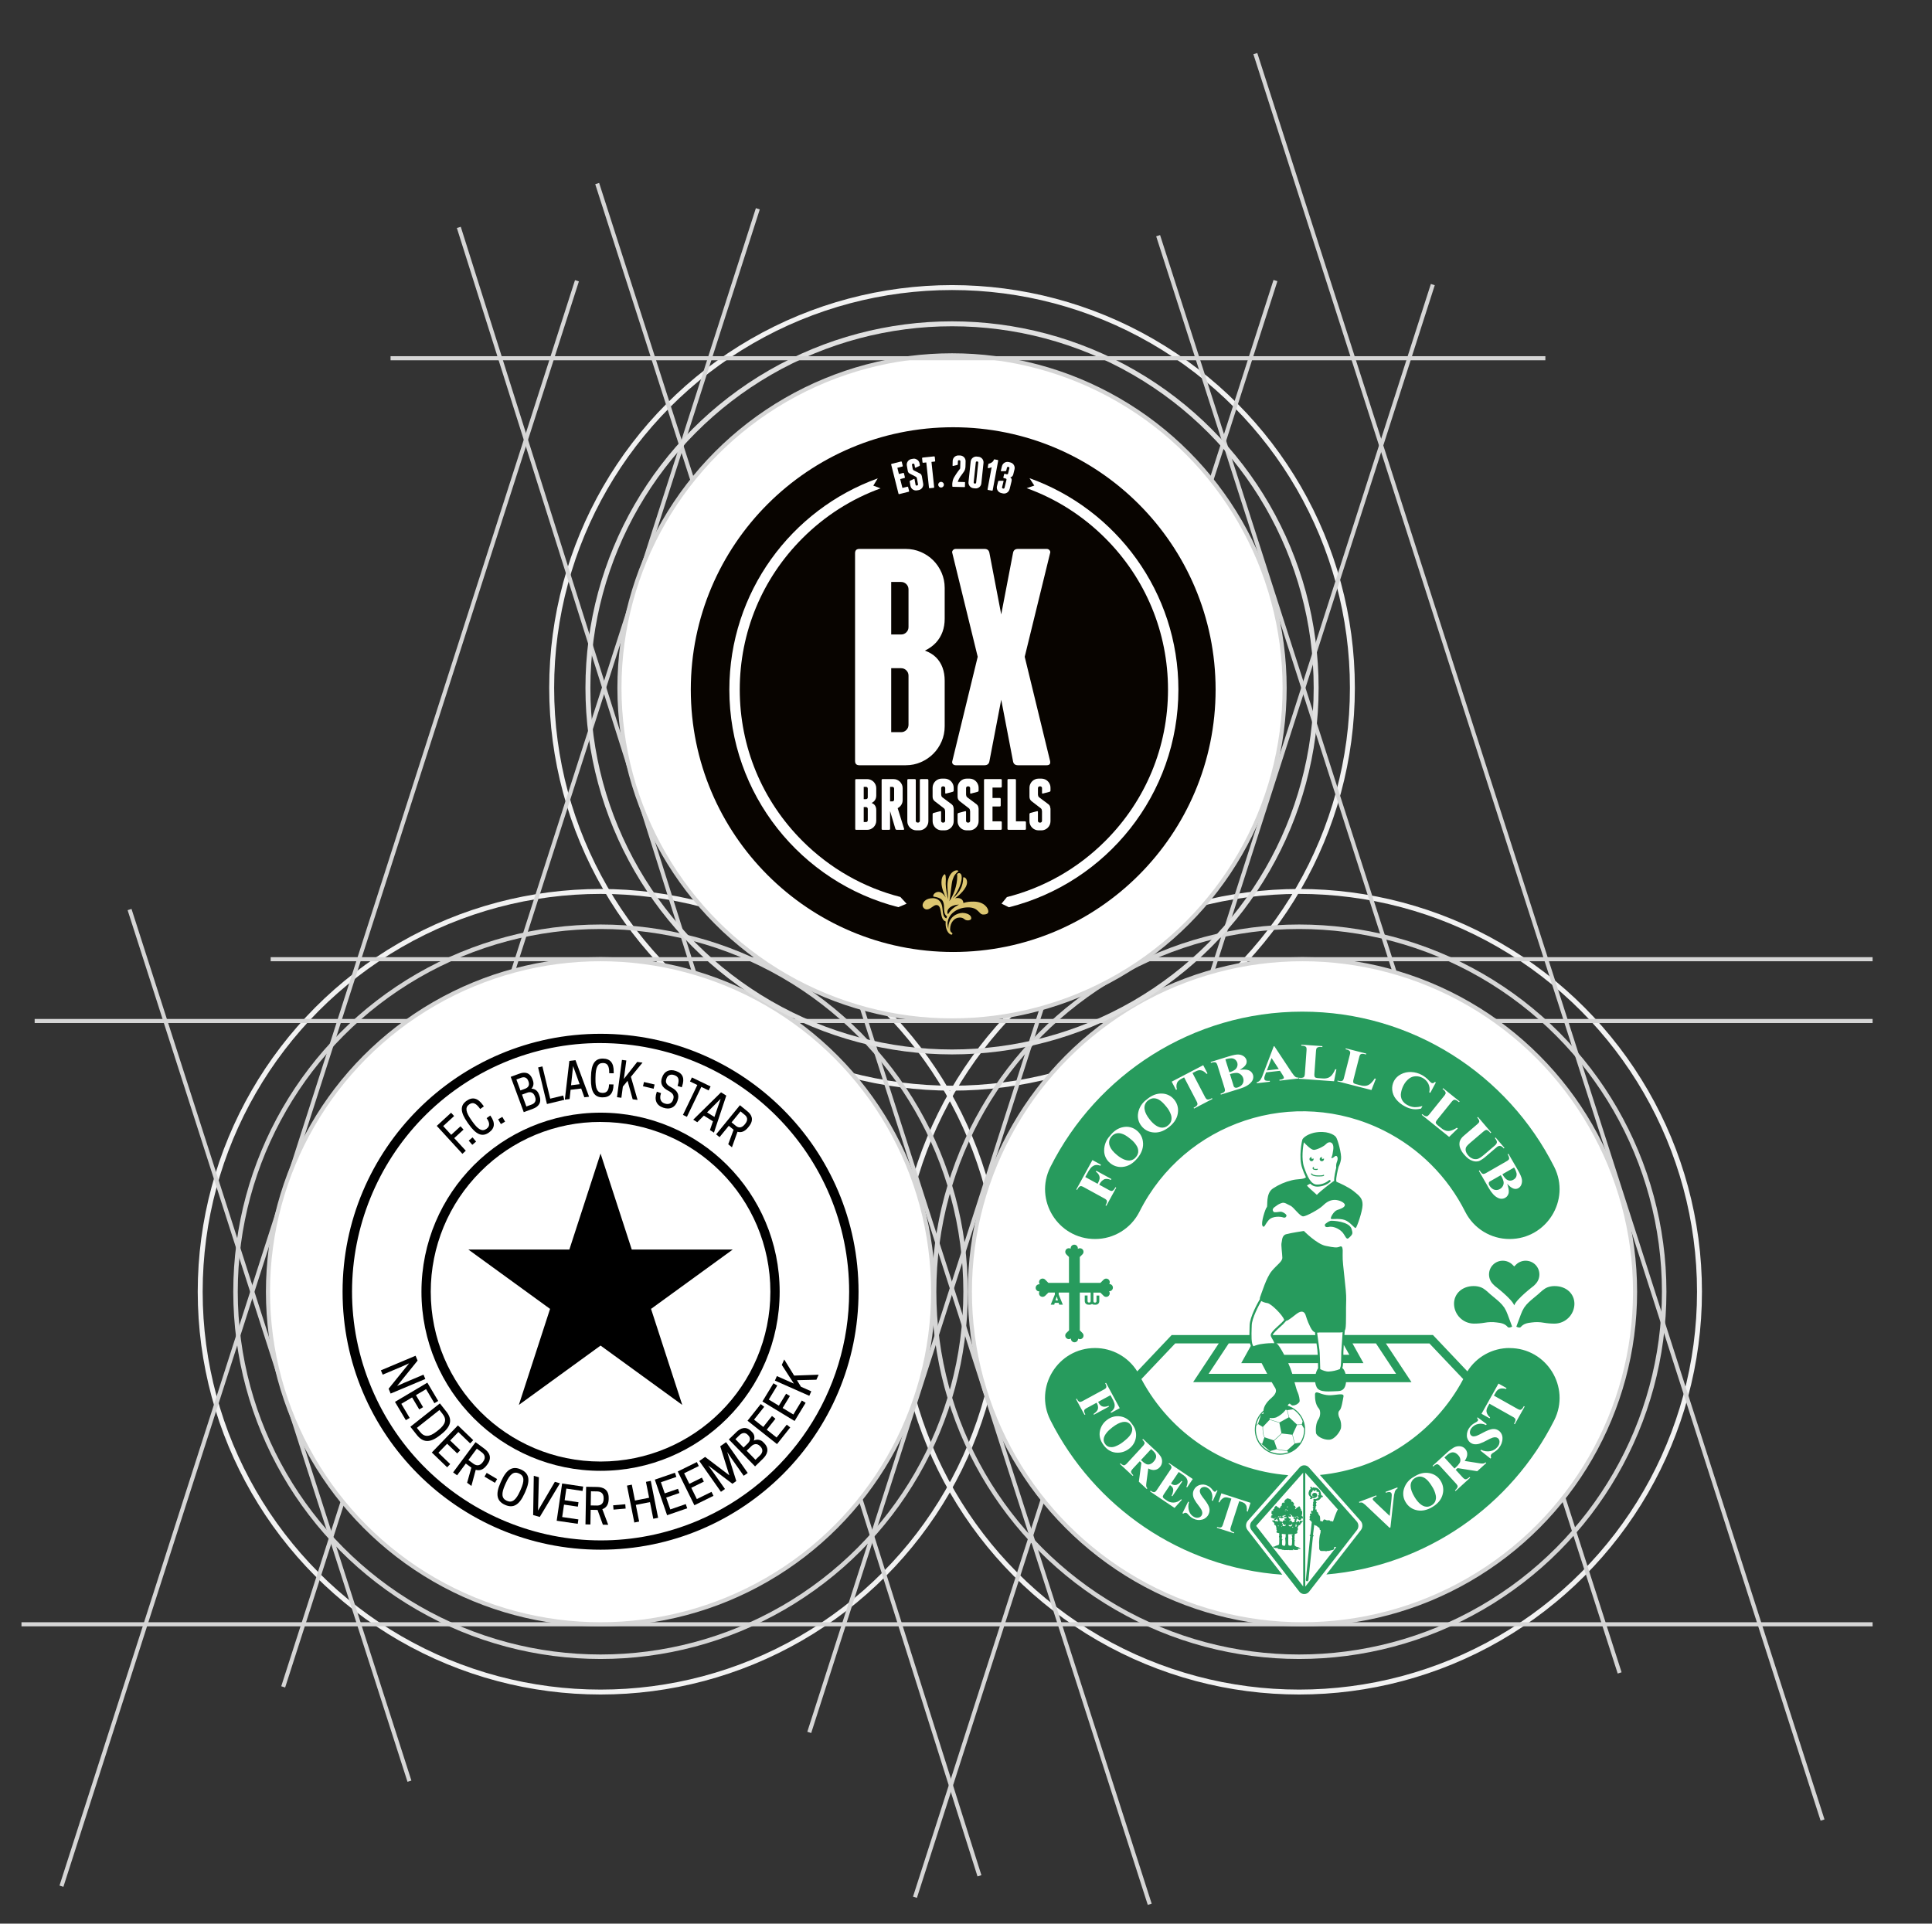
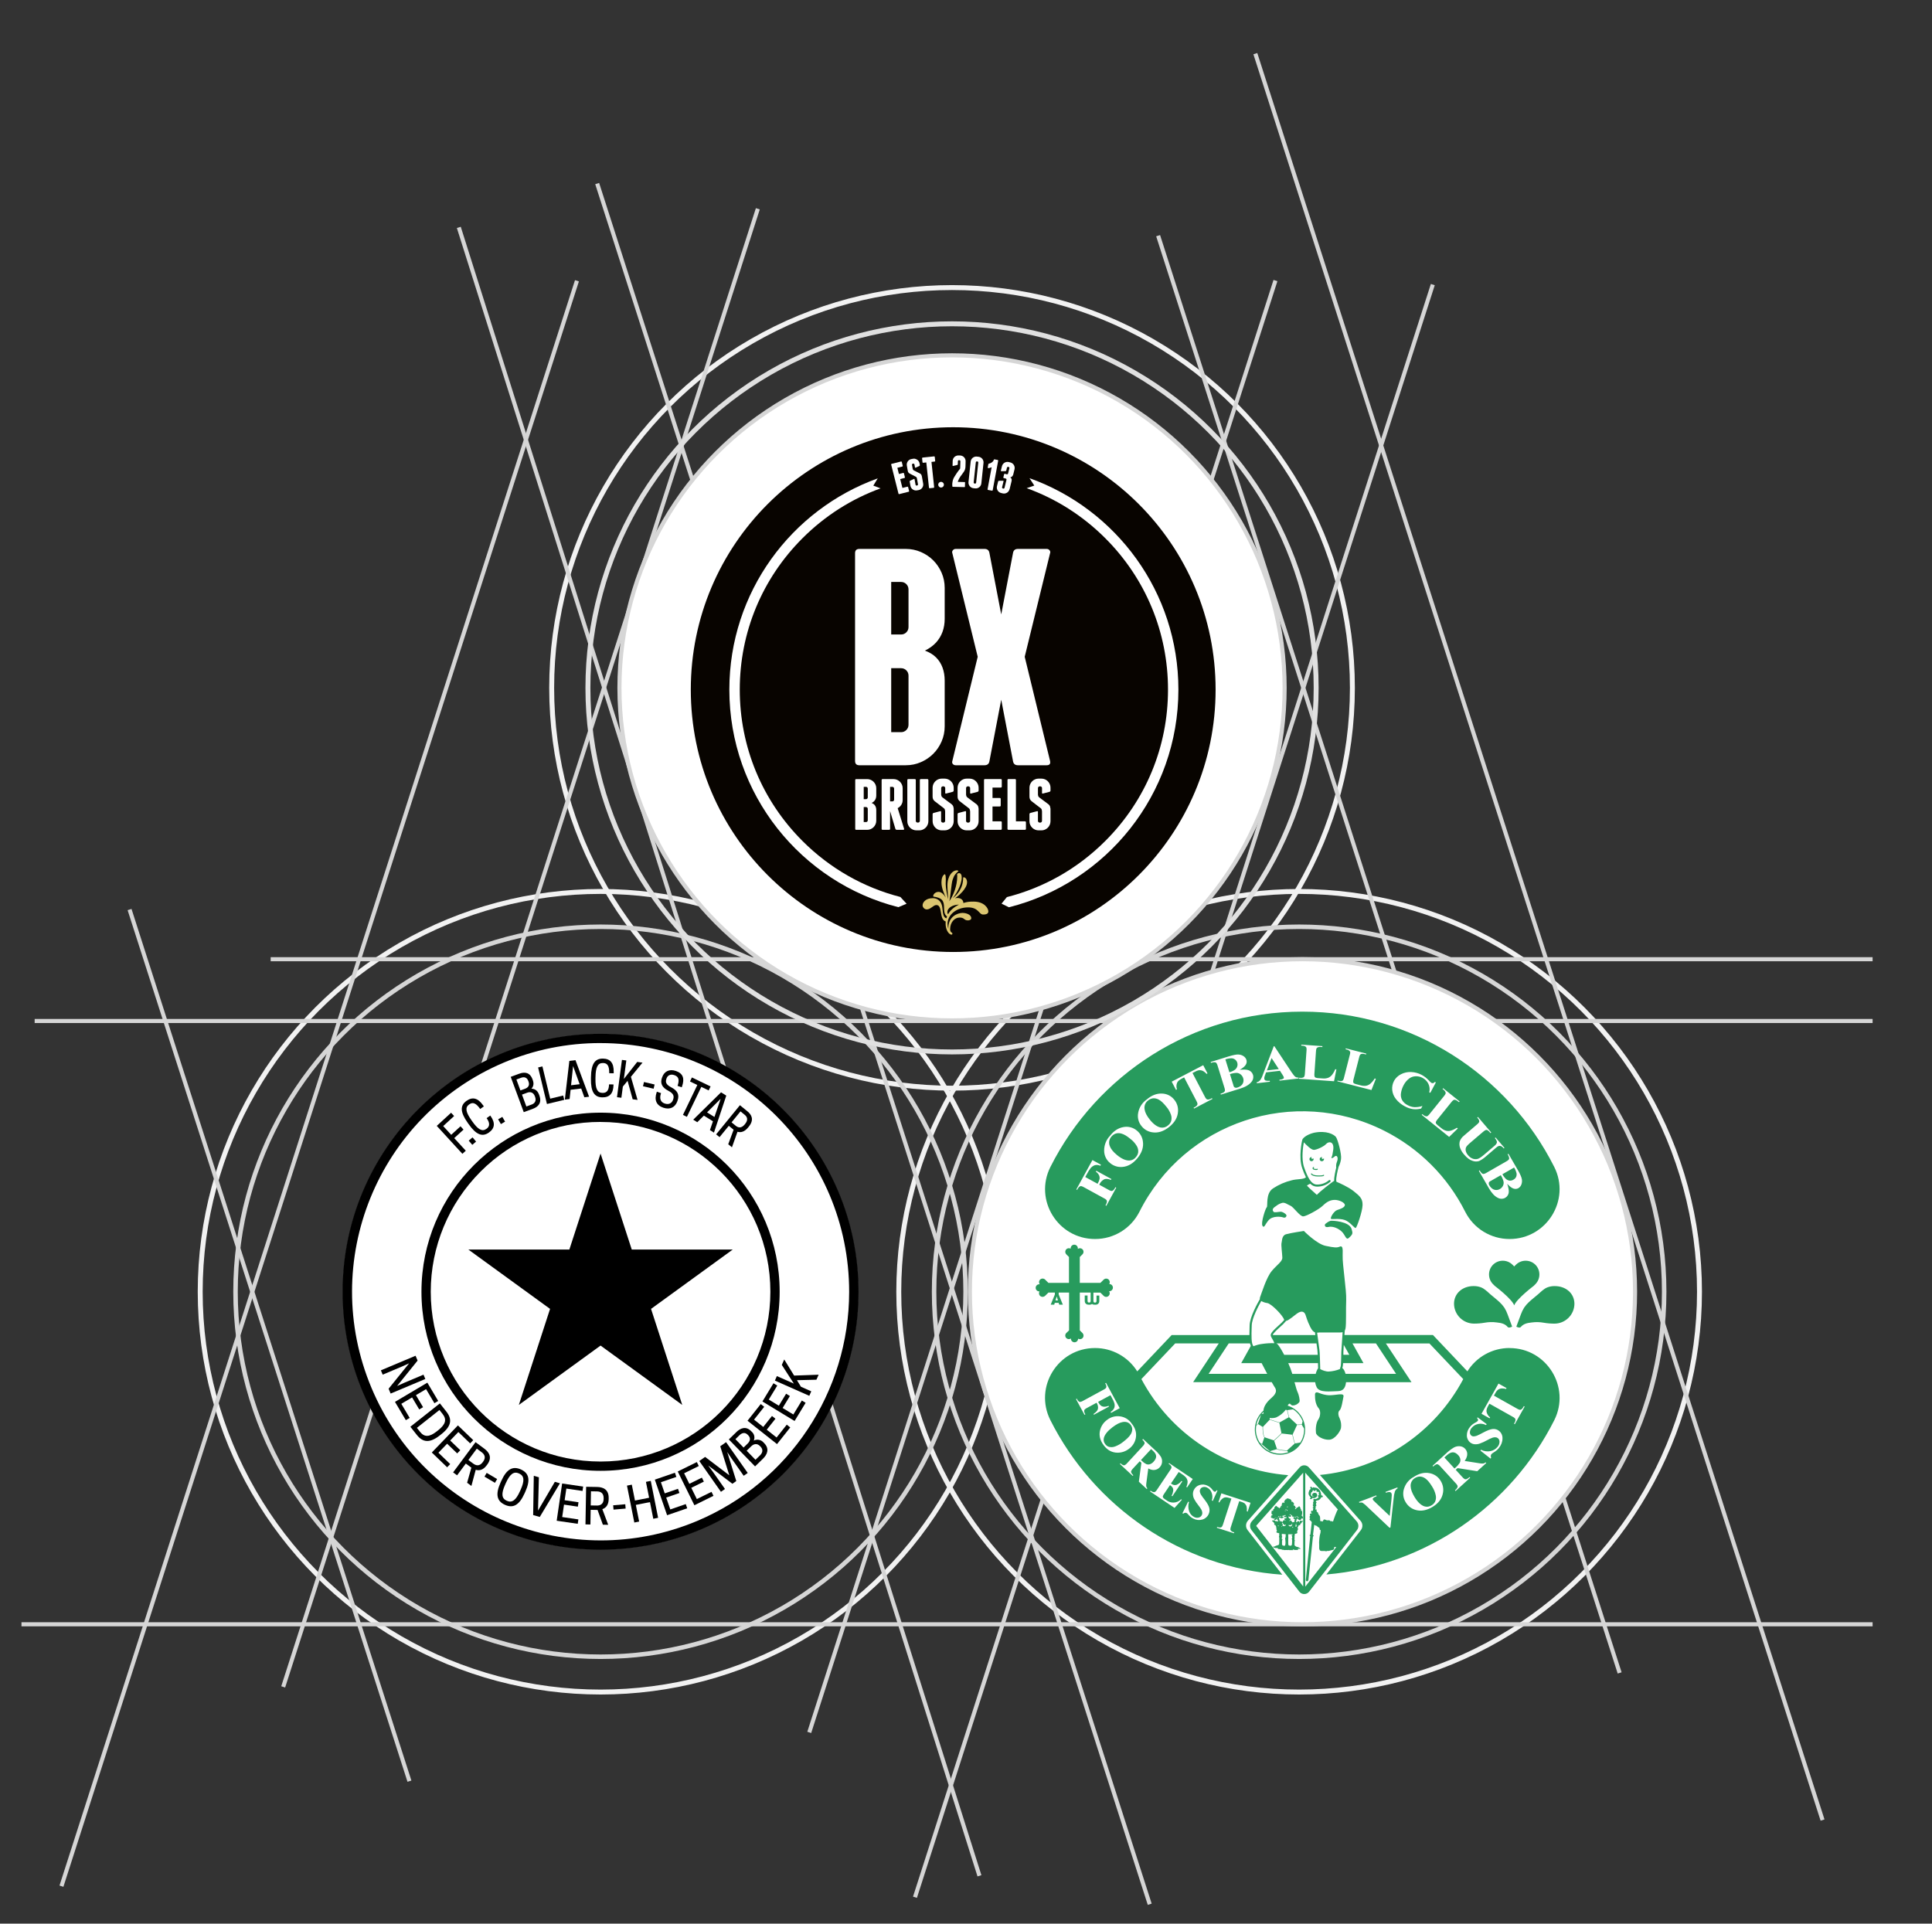
<svg xmlns="http://www.w3.org/2000/svg" viewBox="0 0 944.19 940.23">
  <rect x="0" y="0" width="944.19" height="940.23" fill="#333333" stroke="none" />
  <defs>
    <style>      .cls-1 {        fill: #dcc671;      }      .cls-1, .cls-2, .cls-3, .cls-4, .cls-5 {        stroke-width: 0px;      }      .cls-2 {        fill: #279b5d;      }      .cls-6 {        stroke: #f2f2f2;      }      .cls-6, .cls-7 {        stroke-width: 2.41px;      }      .cls-6, .cls-7, .cls-8, .cls-9, .cls-10 {        stroke-miterlimit: 10;      }      .cls-6, .cls-7, .cls-9, .cls-10 {        fill: none;      }      .cls-7 {        stroke: #e0e0e0;      }      .cls-3 {        fill: #000;      }      .cls-8, .cls-9, .cls-10 {        stroke: #d6d6d6;      }      .cls-8, .cls-5 {        fill: #fff;      }      .cls-8, .cls-10 {        stroke-width: 2px;      }      .cls-4 {        fill: #080400;      }      .cls-9 {        stroke-width: 2.2px;      }    </style>
  </defs>
  <g id="Calque_2" data-name="Calque 2">
    <circle class="cls-6" cx="465.27" cy="336.22" r="195.66" />
    <circle class="cls-6" cx="634.9" cy="631.38" r="195.66" />
    <circle class="cls-6" cx="293.5" cy="631.38" r="195.66" />
    <line class="cls-10" x1="890.7" y1="889.61" x2="613.5" y2="26.22" />
    <line class="cls-10" x1="281.96" y1="137.24" x2="30.03" y2="921.93" />
    <line class="cls-10" x1="370.36" y1="102.05" x2="138.4" y2="824.51" />
    <line class="cls-10" x1="700.23" y1="139.1" x2="447.16" y2="927.33" />
    <line class="cls-10" x1="63.32" y1="444.57" x2="200.1" y2="870.6" />
    <line class="cls-10" x1="623.33" y1="137.13" x2="395.49" y2="846.76" />
    <line class="cls-10" x1="291.85" y1="89.72" x2="561.88" y2="930.76" />
    <line class="cls-10" x1="224.23" y1="111.15" x2="478.67" y2="916.85" />
    <line class="cls-10" x1="565.99" y1="115.2" x2="791.54" y2="817.69" />
    <line class="cls-10" x1="132.28" y1="468.84" x2="915.16" y2="468.84" />
    <line class="cls-10" x1="16.94" y1="499.04" x2="915.16" y2="499.04" />
    <line class="cls-10" x1="10.5" y1="793.92" x2="915.16" y2="793.92" />
    <circle class="cls-8" cx="636.53" cy="631.38" r="162.54" />
-     <circle class="cls-8" cx="293.5" cy="631.38" r="162.54" />
    <circle class="cls-9" cx="293.5" cy="631.38" r="178.4" />
    <circle class="cls-9" cx="634.9" cy="631.38" r="178.4" />
    <circle class="cls-8" cx="465.27" cy="336.22" r="162.54" />
    <circle class="cls-7" cx="465.27" cy="336.22" r="177.95" />
-     <line class="cls-10" x1="190.87" y1="175.1" x2="755.24" y2="175.1" />
  </g>
  <g id="Calque_1" data-name="Calque 1">
    <g id="White">
      <g id="Circle-Bg">
        <circle class="cls-5" cx="293.5" cy="631.38" r="125.85" />
      </g>
      <polygon id="Star" class="cls-3" points="293.5 563.83 308.75 610.76 358.09 610.76 318.17 639.76 333.42 686.69 293.5 657.69 253.57 686.69 268.82 639.76 228.9 610.76 278.25 610.76 293.5 563.83" />
      <g id="Lower-Text">
        <path class="cls-3" d="M190.91,681.15l-.99-2.37,10.02-12.42-3.72,1.67-9.19,3.87-.89-2.11,16.95-7.13.99,2.37-10.02,12.42,3.72-1.67,9.19-3.87.89,2.11-16.96,7.13Z" />
        <path class="cls-3" d="M214.17,684.75l-1.87,1.11-4.08-6.88-4.95,2.94,3.49,5.88-1.87,1.11-3.49-5.88-5.27,3.13,4.08,6.88-1.87,1.11-5.31-8.94,15.82-9.39,5.31,8.94Z" />
        <path class="cls-3" d="M203.69,701.34l-3.14-3.97,14.42-11.42,3.14,3.97c2.94,3.71,2.62,7.1-2.38,11.05l-.74.59c-4.99,3.95-8.36,3.5-11.3-.22ZM205.29,699.87c2.07,2.61,4.51,2.65,8.17-.25l.74-.59c3.66-2.9,4.18-5.28,2.11-7.89l-1.55-1.96-11.02,8.73,1.55,1.96Z" />
        <path class="cls-3" d="M231.26,703.94l-1.5,1.56-5.76-5.55-3.99,4.14,4.93,4.75-1.5,1.56-4.93-4.74-4.25,4.41,5.76,5.55-1.5,1.56-7.49-7.22,12.76-13.25,7.49,7.21Z" />
        <path class="cls-3" d="M223.37,721.1l-1.93-1.43,10.96-14.77,4.29,3.18c2.17,1.61,4.09,4.18,1.44,7.76l-.28.38c-1.76,2.37-3.66,2.69-5.36,2.19l-2.11,7.89-2.1-1.56,2.08-7.38-2.71-2.01-4.27,5.76ZM231.33,715.41c1.11.83,2.93,1.52,4.58-.71l.18-.25c1.66-2.23.46-3.77-.65-4.59l-2.41-1.79-4.12,5.55,2.41,1.79Z" />
        <path class="cls-3" d="M237.85,719.92l5.11,3.02-1.08,1.83-5.11-3.02,1.08-1.83Z" />
        <path class="cls-3" d="M244.61,724.68l.39-.86c2.61-5.81,5.61-7.36,9.57-5.58,3.94,1.77,4.78,5.04,2.17,10.85l-.39.86c-2.61,5.81-5.61,7.36-9.55,5.59-3.96-1.78-4.8-5.05-2.19-10.86ZM247.75,733.58c2.53,1.13,4.43-.39,6.34-4.65l.39-.86c1.91-4.26,1.79-6.69-.74-7.83l-.15-.07c-2.53-1.13-4.43.39-6.34,4.65l-.39.86c-1.91,4.26-1.79,6.69.74,7.83l.15.07Z" />
        <path class="cls-3" d="M260.56,740.54l.31-19.19,2.49.71-.42,16.29,8.22-14.06,2.49.71-9.86,16.46-3.22-.92Z" />
        <path class="cls-3" d="M285,726.6l-.31,2.15-7.91-1.16-.83,5.69,6.77.99-.31,2.15-6.77-.99-.89,6.07,7.91,1.16-.31,2.15-10.29-1.5,2.66-18.2,10.29,1.5Z" />
        <path class="cls-3" d="M288.53,745.14l-2.4-.04.32-18.39,5.34.09c2.7.05,5.76,1.02,5.68,5.48v.47c-.06,2.95-1.42,4.31-3.1,4.9l2.87,7.64-2.61-.05-2.6-7.21-3.37-.06-.12,7.17ZM291.69,735.88c1.39.02,3.27-.46,3.32-3.24v-.31c.05-2.78-1.81-3.33-3.2-3.36l-3-.05-.12,6.91,3,.05Z" />
        <path class="cls-3" d="M299.66,735.76l5.92-.51.18,2.11-5.92.51-.18-2.11Z" />
        <path class="cls-3" d="M318.04,723.83l3.59,18.04-2.36.47-1.62-8.14-6.91,1.37,1.62,8.14-2.36.47-3.59-18.04,2.36-.47,1.55,7.77,6.91-1.37-1.55-7.77,2.36-.47Z" />
        <path class="cls-3" d="M329.84,719.83l.71,2.05-7.56,2.61,1.88,5.44,6.47-2.23.71,2.05-6.47,2.23,2,5.8,7.56-2.61.71,2.05-9.83,3.39-6-17.39,9.83-3.39Z" />
        <path class="cls-3" d="M340.55,714.62l.96,1.95-7.17,3.53,2.54,5.16,6.14-3.02.96,1.95-6.14,3.02,2.71,5.5,7.17-3.53.96,1.95-9.33,4.6-8.13-16.5,9.33-4.6Z" />
        <path class="cls-3" d="M359.84,723.9l-1.91,1.34-11.83-8.95,2.34,3.17,5.86,8.33-1.97,1.38-10.58-15.05,2.85-2.01,11.82,8.98-4.43-14.18,2.85-2.01,10.58,15.05-1.97,1.38-5.86-8.33-2.19-3.28,4.42,14.16Z" />
        <path class="cls-3" d="M359.8,700.03c2.1-2.05,4.76-3.12,7.35-.47l.33.34c1.18,1.07,1.54,2.78.89,4.23,1.61-.83,3.58-.45,4.77.92l.33.34c2.68,2.75,1.53,5.52-.6,7.6l-3.86,3.76-12.83-13.18,3.63-3.53ZM359.41,703.44l3.98,4.09,1.94-1.89c1.18-1.14,1.76-2.63.34-4.09l-.23-.24c-1.41-1.45-2.92-.91-4.09.23l-1.94,1.89ZM364.9,709.08l4.31,4.43,2.22-2.16c1.19-1.16,1.73-2.77.21-4.32l-.2-.2c-1.5-1.54-3.13-1.07-4.32.1l-2.22,2.16Z" />
        <path class="cls-3" d="M371.78,686.27l1.7,1.35-4.97,6.27,4.51,3.57,4.25-5.36,1.7,1.35-4.25,5.36,4.81,3.81,4.97-6.27,1.7,1.35-6.46,8.15-14.42-11.42,6.46-8.15Z" />
        <path class="cls-3" d="M378.01,676.11l1.85,1.13-4.15,6.84,4.92,2.99,3.55-5.85,1.85,1.13-3.55,5.85,5.24,3.18,4.15-6.84,1.85,1.13-5.4,8.89-15.72-9.55,5.4-8.89Z" />
        <path class="cls-3" d="M387.96,676.27l-5.88-9.13,1.18-2.66,4.84,7.88,11.98-.43-1.09,2.45-9.52.23,1.96,3.2,5.05,2.24-.97,2.2-16.81-7.45.97-2.2,8.3,3.68Z" />
      </g>
      <g id="Upper-Text">
        <path class="cls-3" d="M220.45,543.89l1.48,1.61-5.34,4.9,3.92,4.28,4.54-4.17,1.48,1.61-4.54,4.17,5.65,6.16-1.66,1.52-12.53-13.66,7-6.42Z" />
        <path class="cls-3" d="M232.67,557.98l-1.86,1.59-1.74-2.05,1.86-1.59,1.74,2.05Z" />
        <path class="cls-3" d="M237.66,551.8l.12-.08c1.76-1.24,1.58-3.02.04-5.2l1.78-1.26.14.19c2.38,3.37,2.11,6.05-.82,8.12-3.17,2.24-6.19,1.13-9.86-4.07l-.54-.77c-3.67-5.2-3.71-8.41-.53-10.65,2.93-2.07,5.54-1.43,8.05,2.11l.42.6-1.78,1.26c-1.93-2.74-3.52-3.55-5.32-2.28l-.12.08c-2.05,1.45-1.6,3.78,1.1,7.6l.54.77c2.69,3.81,4.73,5.04,6.79,3.57Z" />
        <path class="cls-3" d="M246.84,548.24l-2.05,1.19-1.35-2.33,2.05-1.19,1.35,2.33Z" />
        <path class="cls-3" d="M253.86,524.78c2.47-.91,5.09-.72,6.37,2.75l.16.44c.67,1.81.25,3.15-.68,4.15,1.55.06,2.95.8,3.72,2.88l.16.44c1.33,3.61-.58,5.57-3.09,6.49l-4.54,1.67-6.37-17.26,4.26-1.57ZM252.37,527.64l1.97,5.35,2.28-.84c1.38-.51,2.38-1.58,1.68-3.48l-.11-.31c-.7-1.9-2.16-2.07-3.54-1.56l-2.28.84ZM255.1,535.03l2.14,5.8,2.61-.96c1.4-.52,2.4-1.71,1.65-3.75l-.1-.27c-.74-2.01-2.29-2.3-3.69-1.78l-2.61.96Z" />
        <path class="cls-3" d="M267.3,539.63l-4.32-17.88,2.1-.51,3.81,15.77,6.35-1.54.51,2.11-8.45,2.04Z" />
        <path class="cls-3" d="M281.24,518.18l6.65,17.87-2.31.28-1.54-4.28-5.19.62-.48,4.52-2.33.28,2.21-18.93,2.99-.36ZM279.08,530.45l4.2-.51-3.2-8.85-1,9.36Z" />
        <path class="cls-3" d="M294.39,534.19h.15c2.16.04,3.05-1.5,3.1-4.17l2.18.04v.24c-.07,4.13-1.87,6.12-5.46,6.07-3.88-.06-5.66-2.73-5.56-9.1l.02-.94c.1-6.37,1.97-8.98,5.85-8.91,3.59.06,5.32,2.12,5.25,6.45v.73s-2.19-.04-2.19-.04c.05-3.35-.75-4.94-2.95-4.98h-.15c-2.51-.04-3.52,2.11-3.6,6.78l-.02.94c-.07,4.67.85,6.85,3.38,6.89Z" />
        <path class="cls-3" d="M304.91,527.34l6.5-8.29,2.59.34-5.67,6.93,3.25,11.3-2.39-.32-2.49-9.01-2.3,2.81-.73,5.47-2.14-.28,2.42-18.23,2.14.28-1.2,9Z" />
        <path class="cls-3" d="M314.72,528.87l5.19,1.21-.48,2.07-5.19-1.21.48-2.07Z" />
        <path class="cls-3" d="M323.51,526.83l.08-.25c1.01-2.97,3.58-4.19,6.7-3.12,3.52,1.2,4.36,3.68,3.07,7.45l-.18.54-2.05-.7c1-2.95.57-4.51-1.53-5.23l-.14-.05c-1.67-.57-3.18.06-3.72,1.65l-.06.18c-.56,1.63-.18,2.83,2.28,4.12,3.17,1.65,4.16,3.61,3.19,6.47l-.08.25c-1.08,3.17-3.66,4.38-6.91,3.28-3.4-1.16-4.52-3.78-3.22-7.6l.08-.22,2.04.7c-.94,2.77-.12,4.42,1.72,5.05l.16.05c1.85.63,3.39-.09,3.99-1.86l.06-.18c.6-1.76,0-2.99-2.38-4.22-3.17-1.65-4-3.7-3.12-6.29Z" />
        <path class="cls-3" d="M335.71,545.89l-1.95-.94,7.03-14.62-3.59-1.73.94-1.96,9.13,4.39-.94,1.95-3.59-1.73-7.03,14.62Z" />
        <path class="cls-3" d="M354.94,535.51l-6.02,18.09-1.97-1.23,1.48-4.3-4.44-2.77-3.21,3.22-1.99-1.24,13.59-13.37,2.55,1.59ZM345.56,543.72l3.59,2.24,3.06-8.91-6.65,6.66Z" />
        <path class="cls-3" d="M351.65,555.81l-1.67-1.36,11.63-14.25,3.71,3.03c1.88,1.54,3.44,3.99.62,7.45l-.3.37c-1.86,2.28-3.67,2.6-5.22,2.13l-2.71,7.59-1.82-1.48,2.63-7.1-2.35-1.92-4.53,5.55ZM359.62,550.29c.97.79,2.6,1.45,4.35-.71l.19-.24c1.76-2.16.78-3.62-.18-4.41l-2.09-1.71-4.37,5.36,2.09,1.71Z" />
      </g>
      <path id="Inner-Circle" class="cls-3" d="M293.5,548.39c45.84,0,82.99,37.16,82.99,82.99,0,45.84-37.16,82.99-82.99,82.99-45.84,0-82.99-37.16-82.99-82.99,0-22.01,8.74-43.12,24.31-58.69,15.53-15.62,36.66-24.37,58.68-24.31M293.5,543.85c-48.34,0-87.53,39.19-87.53,87.53s39.19,87.53,87.53,87.53,87.53-39.19,87.53-87.53-39.19-87.53-87.53-87.53Z" />
      <path id="Outer-Circle" class="cls-3" d="M293.5,509.84c67.14.04,121.54,54.51,121.49,121.65-.03,48.8-29.24,92.86-74.19,111.88-61.89,26.04-133.17-3.01-159.21-64.9-25.99-61.77,2.9-132.92,64.6-159.09,14.97-6.33,31.06-9.58,47.31-9.55M293.5,505.3c-69.63,0-126.08,56.45-126.08,126.08s56.45,126.08,126.08,126.08,126.08-56.45,126.08-126.08-56.45-126.08-126.08-126.08Z" />
    </g>
    <circle class="cls-5" cx="636.53" cy="631.38" r="136.28" />
    <path class="cls-5" d="M506.18,574.83l25.66-47.08,64.26-36.37,70.75,1.24,43.84,19.67,49.57,47.08-2.99,21.68-21.67,4.99-38.86-48.57-51.56-8.46-25.66-2.49-28.39,8.46-36.87,25.66-23.17,29.39-24.91-15.2ZM661.61,738.99l48.58-28.15,28.15-38.11,27.41,14.2-37.62,52.57-47.83,22.92-16.2-15.69-2.49-7.72h0ZM531.08,672.73l29.9,38.36,49.57,23.92-4.23,14.45-6.73,6.22,3.23,9.46-59.03-23.16-35.62-43.84-3.74-18.68,26.65-6.73h0Z" />
    <g>
      <path class="cls-2" d="M558.1,714.1c.61.62,1.31,1.13,2.09,1.52.56.23,1.18.26,1.75.08.7-.24,1.33-.67,1.81-1.23.86-.93,1.29-1.83,1.27-2.67s-.51-1.73-1.49-2.62l-.96-.9-4.97,5.36.5.47ZM712.65,711.26c-.86-.94-1.74-1.41-2.64-1.4s-1.91.51-3.01,1.52l-1.1,1.01,4.92,5.4.59-.51c.74-.63,1.39-1.37,1.92-2.18.33-.56.45-1.22.35-1.86-.13-.75-.5-1.45-1.04-1.99ZM553.35,698.58c-.03-.78-.31-1.54-.79-2.16-.93-1.21-2.25-1.66-3.97-1.34-1.41.26-3.07,1.12-4.97,2.58-2.27,1.73-3.64,3.41-4.11,5.03-.34,1.1-.1,2.31.64,3.19.44.61,1.06,1.07,1.78,1.31,1.01.25,2.07.19,3.04-.19,1.43-.54,2.77-1.3,3.95-2.26,1.75-1.35,2.93-2.52,3.55-3.5.54-.78.85-1.7.87-2.65h0ZM699.91,726.63c-1.15-1.88-2.21-3.17-3.18-3.87-.78-.62-1.73-.99-2.72-1.06-.88,0-1.73.25-2.47.72-1.44.83-2.27,2.41-2.14,4.06.04,1.47.69,3.23,1.94,5.28,1.49,2.44,3.07,3.94,4.74,4.51,1.2.39,2.51.2,3.55-.51.73-.41,1.33-1.03,1.72-1.78.44-.99.55-2.09.31-3.14-.32-1.5-.92-2.93-1.76-4.22h0ZM545.92,564.58c2.2,1.81,4.19,2.69,5.99,2.66,1.29-.04,2.5-.68,3.26-1.72.57-.64.95-1.44,1.08-2.29.11-1.09-.14-2.18-.71-3.11-.79-1.32-1.82-2.47-3.04-3.4-1.69-1.41-3.12-2.27-4.28-2.59-.95-.33-1.98-.35-2.95-.07-.84.3-1.58.82-2.14,1.52-1.11,1.27-1.4,3.05-.76,4.61.51,1.41,1.69,2.87,3.55,4.39h0ZM561.94,547.27c1.78,2.22,3.55,3.5,5.31,3.84,1.28.23,2.59-.15,3.55-1.01.69-.52,1.22-1.22,1.52-2.03.32-1.04.31-2.16-.05-3.19-.5-1.45-1.27-2.79-2.27-3.96-1.39-1.73-2.6-2.87-3.65-3.42-.87-.51-1.87-.75-2.87-.67-.89.12-1.72.49-2.41,1.07-1.35,1.01-2,2.69-1.69,4.35.21,1.49,1.07,3.17,2.57,5.03h0ZM601.09,525.03l1.59,5.11.17.59c.09.37.33.68.67.84.39.15.82.15,1.21,0,.69-.2,1.34-.54,1.88-1.01.5-.43.85-1.01,1.01-1.65.16-.63.14-1.3-.06-1.92-.21-.72-.64-1.35-1.22-1.82-.57-.48-1.29-.75-2.03-.77-1.1.05-2.19.26-3.23.62ZM603.54,522.85c.5-.39.88-.92,1.09-1.52.56-1.59-.27-3.32-1.85-3.89-.3-.11-.61-.16-.93-.17-1.02.01-2.04.2-2.99.55l1.95,6.28c.98-.25,1.91-.67,2.74-1.25ZM733.43,574.42l-4.64,2.66-.54.29c-.34.17-.59.47-.67.84-.05.41.05.83.29,1.18.35.63.84,1.18,1.43,1.61.53.4,1.17.62,1.84.65.65.02,1.3-.14,1.86-.48.66-.36,1.19-.92,1.52-1.59.33-.67.42-1.42.26-2.15-.29-1.07-.74-2.09-1.34-3.02ZM736.09,576.34c.48.4,1.07.65,1.69.73.65.05,1.29-.12,1.84-.46.57-.3,1.03-.77,1.32-1.34.24-.57.32-1.19.21-1.8-.24-1-.64-1.94-1.2-2.8l-5.7,3.27c.46.9,1.08,1.72,1.83,2.4h0ZM535.15,605.6h0c9.15.03,17.54-5.11,21.68-13.27,22.06-43.98,75.6-61.75,119.58-39.68,17.16,8.61,31.08,22.53,39.68,39.68,4.14,8.16,12.52,13.29,21.67,13.27h0c18.08,0,29.94-19.05,21.82-35.22-22.65-45.01-69.27-75.91-123.12-75.91s-100.47,30.9-123.12,75.93c-8.13,16.16,3.72,35.2,21.8,35.2ZM737.52,565.86c-.14-.6-.38-1.16-.72-1.67l.4-.23,4.64,8.04c1.11,1.93,1.74,3.38,1.9,4.34.17.89.09,1.81-.23,2.65-.27.74-.79,1.37-1.48,1.77-.72.4-1.59.47-2.36.19-.88-.27-1.91-1.06-3.08-2.35.59,1.78.85,3.12.76,4.02-.04,1.18-.69,2.25-1.72,2.84-1.11.63-2.46.64-3.58.03-1.58-.75-3.05-2.32-4.41-4.69l-4.9-8.52.4-.23c.27.55.64,1.05,1.09,1.47.23.19.52.3.82.3.56-.12,1.09-.35,1.57-.68l9.4-5.39c.52-.25.99-.59,1.38-1.01.14-.27.19-.58.13-.87h0ZM715.44,555.09l6.19-5.31c.49-.36.91-.8,1.24-1.3.09-.28.09-.58,0-.85-.22-.52-.54-.99-.94-1.4l.35-.29,6.5,7.61-.36.29-.32-.38c-.32-.42-.71-.78-1.16-1.05-.25-.12-.54-.16-.81-.09-.55.25-1.04.59-1.47,1.01l-6.22,5.31c-1.13.97-1.8,1.72-2,2.23-.2.57-.23,1.18-.08,1.77.2.76.58,1.45,1.11,2.03.58.73,1.34,1.29,2.21,1.64.75.29,1.57.35,2.35.17.78-.19,1.84-.87,3.2-2.03l5.18-4.42c.44-.33.8-.76,1.04-1.25.12-.3.15-.64.06-.95-.22-.58-.54-1.11-.96-1.56l.35-.29,4.35,5.07-.35.29-.25-.3c-.29-.37-.67-.66-1.1-.85-.37-.15-.77-.17-1.15-.05-.45.18-.87.46-1.21.8l-4.82,4.13c-1.05.98-2.23,1.79-3.52,2.42-1.07.33-2.21.29-3.25-.11-1.31-.41-2.62-1.38-3.92-2.9-.9-.96-1.61-2.09-2.09-3.33-.4-1.06-.47-2.22-.18-3.32.41-1.09,1.12-2.04,2.05-2.75h0ZM705.29,531.9l8.04,6.47-.28.36-.66-.51c-.35-.31-.77-.53-1.22-.65-.28-.06-.57-.03-.83.1-.43.3-.8.68-1.1,1.11l-6.66,8.27c-.38.4-.68.87-.89,1.38-.05.29.02.59.19.83.38.43.81.83,1.28,1.17l1.26,1.01c.67.57,1.45,1,2.29,1.24.76.19,1.56.18,2.31-.04,1.06-.32,2.06-.81,2.97-1.43l.46.37-4.24,4.11-13.4-10.78.28-.36.51.41c.35.31.77.53,1.22.65.28.06.57.03.82-.1.42-.31.79-.68,1.09-1.11l6.89-8.56c.37-.4.66-.85.88-1.35.04-.29-.01-.58-.15-.83-.2-.4-.5-.75-.86-1.01l-.51-.41.29-.35ZM681.23,528.39c.77-1.43,1.97-2.58,3.42-3.31,1.54-.81,3.28-1.18,5.02-1.09,1.81.07,3.58.56,5.18,1.42,1.29.71,2.45,1.62,3.45,2.7.37.44.8.84,1.26,1.18.25.14.55.19.84.12.33-.1.62-.31.82-.6l.51.25-2.73,5.1-.51-.26c.35-1.4.2-2.87-.43-4.17-.62-1.24-1.62-2.25-2.86-2.89-1.03-.56-2.19-.83-3.36-.78-1.09.03-2.15.38-3.04,1.01-1.16.85-2.11,1.96-2.78,3.24-.67,1.22-1.12,2.54-1.34,3.91-.21,1.17-.03,2.37.51,3.43.64,1.1,1.6,1.99,2.76,2.54,1.01.56,2.13.89,3.28.97,1.34.04,2.68-.16,3.95-.58l-.68,1.27c-1.3.34-2.66.44-3.99.27-1.38-.21-2.72-.68-3.94-1.36-1.68-.86-3.17-2.07-4.35-3.55-1.04-1.28-1.67-2.83-1.83-4.47-.14-1.51.16-3.03.87-4.37h0ZM653.67,528.16l.62.15c.45.13.92.16,1.38.09.28-.06.53-.21.71-.44.25-.46.43-.95.51-1.47l2.72-10.66c.18-.51.27-1.04.27-1.58-.08-.28-.25-.52-.48-.7-.35-.28-.76-.47-1.19-.55l-.61-.15.12-.44,10,2.56-.11.44-.81-.21c-.45-.13-.92-.16-1.38-.09-.28.06-.53.21-.72.43-.25.45-.42.95-.51,1.46l-2.64,10.3c-.17.52-.25,1.07-.24,1.62.08.28.26.52.51.67.53.23,1.08.4,1.64.51l1.56.41c.85.24,1.74.31,2.61.18.77-.15,1.49-.5,2.09-1.01.83-.74,1.54-1.59,2.12-2.54l.56.14-2.16,5.5-16.66-4.26.09-.38ZM634.82,526.79l.64.05c.46.05.93,0,1.38-.16.26-.11.48-.3.61-.55.18-.49.27-1,.27-1.52l.78-10.96c.08-.53.06-1.08-.05-1.61-.13-.26-.33-.47-.59-.6-.39-.21-.83-.32-1.27-.33l-.64-.05.03-.46,10.3.73-.03.46-.82-.06c-.46-.05-.93,0-1.37.16-.27.09-.51.28-.66.53-.18.49-.27,1-.27,1.52l-.75,10.63c-.08.55-.06,1.1.06,1.64.12.27.35.47.63.57.56.14,1.14.22,1.72.23l1.61.11c.88.09,1.76,0,2.6-.28.73-.28,1.38-.74,1.88-1.34.69-.87,1.25-1.84,1.66-2.87l.58.04-1.16,5.82-17.15-1.22.03-.46ZM615.77,528.09c.59-.82,1.05-1.73,1.36-2.69l5.38-14.02.27-.03,8.47,12.8c.81,1.21,1.45,1.96,1.91,2.25.43.24.93.34,1.42.28l.05.46-9.31,1.07-.05-.46.39-.05c.54-.02,1.06-.18,1.52-.45.19-.14.28-.37.25-.6-.02-.16-.06-.31-.14-.45-.15-.3-.32-.59-.51-.87l-1.25-1.95-6.8.78-.62,1.7c-.18.44-.26.91-.24,1.38.04.45.34.82.77.95.63.12,1.28.15,1.92.08l.05.46-6.4.74-.05-.46c.62-.14,1.19-.47,1.62-.95v.02ZM600.55,516.33c2.12-.65,3.67-.96,4.65-.91.9.03,1.78.31,2.54.81.66.43,1.16,1.08,1.41,1.83.24.8.11,1.66-.33,2.35-.46.8-1.44,1.63-2.96,2.49,1.86-.19,3.23-.15,4.09.13,1.14.3,2.04,1.18,2.39,2.3.37,1.22.08,2.54-.76,3.5-1.08,1.37-2.92,2.47-5.55,3.28l-9.39,2.92-.14-.44c.6-.14,1.17-.4,1.67-.75.23-.19.4-.44.48-.73,0-.57-.11-1.14-.32-1.68l-3.22-10.35c-.13-.56-.36-1.1-.69-1.57-.23-.2-.51-.32-.81-.33-.61,0-1.22.12-1.8.34l-.14-.44,8.86-2.75ZM588.03,520.65l2.09,4.01-.46.24c-.54-.63-1.2-1.14-1.94-1.52-.59-.24-1.23-.33-1.86-.26-.63.12-1.24.35-1.79.69l-1.28.66,5.96,11.42c.21.5.51.95.89,1.34.25.15.54.22.83.2.45-.03.88-.17,1.27-.39l.57-.3.21.41-8.98,4.69-.21-.41.57-.3c.42-.2.79-.49,1.09-.86.17-.23.25-.51.24-.8-.11-.51-.3-1-.58-1.45l-5.95-11.42-1.24.65c-1.16.61-1.88,1.26-2.18,1.95-.43,1.04-.46,2.19-.08,3.25l-.48.25-2.09-4.01,15.39-8.04ZM556.27,543.73c.53-2.57,2.02-4.84,4.18-6.34,2.34-2.01,4.79-2.97,7.32-2.88,2.4.02,4.66,1.14,6.13,3.04,1.31,1.6,1.96,3.64,1.81,5.71-.15,2.86-1.58,5.37-4.29,7.55-2.71,2.18-5.44,3.06-8.19,2.65-2.11-.27-4.03-1.37-5.34-3.04-1.54-1.86-2.14-4.33-1.61-6.68h0ZM542.41,555.23c1.88-2.45,4.07-3.89,6.57-4.33,2.34-.47,4.77.15,6.6,1.69,1.61,1.3,2.67,3.16,2.95,5.22.44,2.82-.44,5.58-2.64,8.27-2.21,2.69-4.7,4.12-7.49,4.31-2.12.16-4.23-.51-5.86-1.89-1.88-1.5-2.97-3.79-2.93-6.2,0-2.63.99-5.16,2.8-7.06h0ZM533.85,567l4.2,2.3-.28.51c-.83-.4-1.78-.51-2.68-.3-.85.29-1.59.82-2.15,1.52-.65.85-1.22,1.76-1.7,2.71l-.86,1.57,6.02,3.3.27-.51c.36-.62.61-1.29.72-2,.06-.6-.05-1.21-.32-1.75-.36-.67-.88-1.24-1.52-1.66l.24-.44,7.36,4.03-.24.44c-1.47-.61-2.63-.67-3.45-.2-.84.47-1.53,1.18-1.98,2.03l-.27.51,4.48,2.46c.45.3.96.51,1.49.62.29-.01.57-.12.8-.29.35-.27.64-.62.83-1.01l.3-.56.41.22-4.85,8.89-.41-.22.3-.56c.24-.4.39-.85.42-1.31.02-.28-.07-.56-.24-.78-.37-.37-.81-.67-1.28-.88l-9.64-5.28c-.45-.29-.96-.51-1.48-.63-.29,0-.57.11-.8.29-.35.27-.63.62-.83,1.01l-.3.56-.4-.22,7.86-14.33ZM621.44,517.15l-2.3,6.05,5.82-.66-3.52-5.38h0ZM626.64,744.15h0s0,0,0,0Z" />
      <path class="cls-2" d="M621.12,741.43c-.03.1,0,.2.05.28.12.16.31.25.51.24v-.05l.09.03s0,.02,0,.03c0,.04,0,0,.08.07.06.07.14.12.22.15.06,0,.13.08.2.08.05,0,.1,0,.15,0q.09,0,.14-.05c.05-.05.1,0,.12-.08l.11-.13.1.08.04.1.08.07h.03c-.29.1-.43.2-.43.33s.25.33.51.33.38,0,.48-.15l.05-.05.1-.16c.21.03.42.09.6.2.11.09.06.25.06.25,0,0,.04,0,.08.12.08.16.12.33.11.51,0,.02-.02.05-.03.07-.11-.04-.23-.06-.35-.06-.04-.09-.14-.14-.24-.12h-.14c.12-.03-.32,0-.44.18,0,0-.09-.41-.25-.51-.11-.08-.25-.12-.39-.1h0c-.09.03-.16.09-.2.17-.11-.1-.25-.16-.4-.18-.09,0-.17.03-.24.08h0c-.15.1-.31.23-.3.31,0,.05.04.1.09.12.07.03.14.03.21,0,.38.31.69.7.93,1.13-.16.12-.2.35-.08.51.07.09.18.15.3.15.05,0,.11-.01.16-.04.21.35.4.71.55,1.08l.04.1c-.15.07-.22.25-.15.4.01.03.03.06.05.08,0,0,.08.09.1.08s.06.15.09.24c-.05.08-.08.16-.11.25v.18s.16.22.28.34v.04l-.18.46-.1.05s-.12.25.07.38c0,.14,1.14.38,1.32.41,0,.18-.03.36-.03.44v.3c.03.17.03.34,0,.51-.08.18-.18.47-.13.56.08.09.14.21.15.33.03.22,0,1.21,0,1.52.03.58,0,1.15-.09,1.73-.07.12-.16.23-.27.33l-.83.26-.24.08-.14.05-.15.05c-.05,0-.1.03-.14.07-.01.01-.02.02-.04.03-.03.02-.06.05-.09.08-.04.04-.08.07-.12.1-.08.04-.17.04-.25,0h-.1c-.05,0-.11.01-.16.04-.04.02-.08.03-.12.03-.15,0-.19.07-.24.17h0l.07.1c.05.1.13.19.23.24.16.05.34.06.51.05.1,0,.2.18.41.18s.76-.06.92-.06.17.06.17.07h0c-.08.06-.12.16-.1.26.15.25,1.96.33,1.96.33-.05.25.26.24.37.23.18,0,.36,0,.53,0,0,0-.04.12.43.14.38,0,.75,0,1.13-.04.19.04.39.05.58.04.17,0,.35-.03.51-.1.04.06.1.1.16.13.4.03.8.03,1.19,0,.85,0,.75,0,.76-.07s-.23-.16-.25-.25.03-.05.08-.09c.22.11.45.2.68.27.31.07.63.09.94.05.21,0,.96-.04,1.01-.15s-.21-.2-.29-.33.37-.1.61-.09c.29.04.58.04.86,0,.11-.08-.75-.51-1.04-.7-.26-.13-.55-.22-.84-.26-.08-.02-.16-.04-.24-.05-.24-.12-.47-.27-.69-.44-.18-.19-.27-.45-.23-.71l.04-1.23v-.21c0-.12.04-.23.12-.33.01-.04,0-.09-.03-.13l-.05-.05s.11-.07.1-.13c-.01-.04-.04-.07-.08-.09h-.04l-.08-.09v-.15c0-.21.04-.38.04-.51v-.13c.07-.05.1-.13.09-.22-.01-.07-.04-.13-.09-.19l-.04-.04.12-.94.07-.67c.38-.04.75-.14,1.09-.31h0c.19-.2.29-.51,0-.66-.01-.1-.01-.21,0-.31.14-.1.31-.24.31-.27-.04-.13-.1-.26-.16-.38l.05-.1c.19,0,.35-.14.4-.32,0-.15-.15-.24-.25-.28h-.04c-.08-.13-.09-.29-.04-.43.15-.37.32-.73.51-1.08.06-.07.12-.14.19-.2.14.14.37.14.51,0,.07-.07.11-.17.1-.27,0-.08-.02-.15-.07-.21.24-.11.44-.28.58-.51h0l.27-.39c.09-.11.2-.21.32-.29h0s.09-.03.12-.07c.05-.12.02-.25-.08-.33-.04-.03-.1,0-.17,0h0c-.17.07-.36.11-.54.13,0,0-.16-.31-.29-.29h0c-.05,0-.15.05-.27.17-.19.22-.22.53-.09.79q0,.09-.04.11h-.05c-.04-.05-.25-.73-.73-.83-.02.01-.04.03-.06.05l-.44.43c-.1,0-.2.01-.28.06-.07.06-.16.08-.25.06-.06,0-.03-.13,0-.34.05-.16.12-.3.23-.43l-.1-.23c-.05-.12.14-.32.2-.47.09-.13.24-.22.4-.23.09-.01.17-.01.26,0l-.04.04s-.14.18-.06.27c.07.07.18.11.28.1h.14s.07.08.1.12c.05.08.12.14.21.18.13.04.18-.04.25-.07.12-.03.23-.05.36-.06.14,0,.08-.09.1-.17.03-.08.09-.15.17-.2.07-.07.12-.16.13-.26,0-.05,0-.14.08-.17s.28.2.34.2.27-.2.36-.32-.06-.25-.11-.38c-.03-.15-.09-.29-.15-.43-.08-.11-.19-.21-.32-.27-.07-.04-.12-.1-.14-.17.06-.11.12-.22.17-.33.03-.18.06-.37.12-.54.02-.07.02-.15,0-.22h0c-.01-.19-.01-.37,0-.56,0-.05,0-.1,0-.15v-.07c0-.17,0-.3-.13-.37-.11-.05-.23-.05-.35,0-.04.04-.07.09-.09.14h0c0-.14.02-.28.06-.41.07-.21,0-.25-.04-.43,0-.11-.07-.22-.17-.28l-.14-.11v-.45c0-.07-.05-.1-.13-.13-.1-.34-.22-.51-.43-.55h0s-.08,0-.12,0h0s-.08.02-.12.04c-.07.04-.12.09-.16.16-.11.1-.21.21-.28.33h-.05c-.22-.06-.45.03-.58.22-.02.02-.04.04-.05.07h0s-.03.09-.04.13h0c-.13.09-.2.24-.21.39-.16,0-.32,0-.48.04-.04-.05-.04-.11,0-.16.02-.05.05-.1.09-.14.09-.06.16-.13.22-.22.04-.06.07-.12.1-.18.06-.18-.05-.23-.11-.25l-.07-.03c-.06-.03-.12-.05-.18-.07h0s0-.04.04-.13c.1-.2-.08-.38-.17-.46-.13-.1-.31-.14-.47-.09-.03-.08-.09-.15-.16-.18-.02-.05-.04-.09-.06-.14h0c.05,0,.1,0,.16,0,.06,0,.11-.04.14-.09.03-.06.03-.13,0-.18,0,0,0-.02,0-.03-.02-.06-.06-.11-.11-.15l-.06-.06.04-.03s.08-.07.12-.12c.02-.04.02-.09,0-.13-.06-.11-.15-.19-.26-.24-.02,0-.03-.02-.05-.04h0s-.03-.05-.04-.08l-.09-.22-.07-.1c-.12-.12-.3-.13-.45-.05-.09.05-.18.08-.27.11.04-.08.08-.17.11-.26.04-.08.02-.17-.04-.24,0-.03-.17-.2-.21-.27-.02-.04-.03-.08-.04-.12h0c-.02-.07-.02-.15,0-.22,0,0-.1.04-.18-.09-.04-.05-.09-.08-.14-.1-.03-.06-.07-.11-.13-.15-.04-.03-.09-.04-.14-.03-.06,0-.13.01-.18.05-.02-.08-.06-.14-.12-.19-.05-.04-.11-.05-.16-.03-.03,0-.06,0-.1,0-.17-.09-.36-.14-.56-.12-.08,0-.17,0-.25,0h0c-.12.01-.23.07-.31.16v.03l-.08.22c-.11.01-.22.03-.33.05-.22.09-.37.3-.37.53h0s0,.09,0,.13h0s.01.05,0,.08c-.09,0-.18-.01-.27-.03l-.04.1c-.01.08-.01.17,0,.25.03.16.06.32.07.48,0,.17-.05.22-.1.23h0s-.07.01-.11,0l-.05-.03c-.05-.08-.12-.15-.19-.21-.15-.14-.51.12-.55.25,0,.03,0,.05-.03.07-.02.03-.04.04-.07.05-.04,0-.1,0-.14.04-.02.03-.02.08,0,.11,0,.04.02.07.04.1.01.02.03.05.03.07.01.03.01.07,0,.1,0,0,0,.12-.03.15-.03.04-.06.08-.09.12-.07.07-.1.16-.1.25,0,.08.06.14.13.17.02.03.02.06,0,.09-.05.03-.1.05-.15.06-.2.03-.31.06-.36.14-.05.13-.05.28,0,.41.02.05.04.1.05.15h0c0,.09-.18,0-.28,0-.09-.04-.19,0-.24.08-.01.02-.02.05-.02.07,0,.03,0,.06,0,.1,0,.06,0,.13,0,.19v.08s-.04.03-.06.03c-.03,0-.05-.02-.07-.04l-.12-.15c-.05-.09-.13-.16-.23-.21-.08-.03-.16-.05-.25-.05-.04,0-.05-.04-.06-.07-.08-.14-.18-.21-.25-.19-.07.03-.15.02-.21-.03-.07-.05-.07-.12-.12-.22-.04-.07-.1-.12-.16-.16h0c-.1-.06-.2-.12-.31-.16-.07,0-.13.01-.19.05-.06.02-.1.08-.09.14h0s-.01.08,0,.11v.09l-.03.03h-.09c-.09,0-.14.03-.15.1h0c0,.05,0,.1,0,.15h-.1c-.09,0-.14.1-.17.2h0c-.03.09-.01.18.04.26v.14c-.02.07-.03.15-.03.22h0s-.08-.02-.11-.04c-.04,0-.05-.05-.09-.04s-.05,0-.09.06c-.02.02-.03.05-.04.08q0,.05-.05.06l-.09.03h-.03c-.11.17-.13.38-.07.57h0v.04s0,.06,0,.09c0,.04-.08.11-.08.11-.02,0-.05,0-.08,0-.05-.02-.09-.03-.14-.04-.12,0-.23.02-.35.06h-.08c-.07.04-.09.13-.07.2,0,.01,0,.02,0,.04,0,.04.01.08.03.11.01.05.02.1.03.16,0,.06-.03.11-.08.15-.04.06-.04.14,0,.2.02.04.03.08.03.12-.02.05-.04.11-.05.16,0,.03,0,.05,0,.08,0,.03,0,.05,0,.08,0,.2.33.53.51.59l.15.1c0,.05,0,.08-.03.1-.2,0-.35-.08-.48,0s-.2.21-.18.29c.02.05.04.1.06.14l.08.12c-.17-.05-.35.05-.4.22,0,.03-.01.06-.01.09h0ZM623.86,749.01h0ZM634.06,748.25h0ZM634.52,742.05h0ZM634.44,741.43v-.03c.09.07.18.16.24.2-.02.05-.02.1,0,.15h0c-.07.07-.14.13-.23.18-.08.02-.17,0-.24-.04-.09-.06.1-.3.23-.47h0ZM633.81,741.01c.02.05.05.1.1.14.06.06.13.11.18.18h-.03l-.13.19-.07.11-.05-.14c0-.06-.08-.05-.14-.09-.02-.01-.04-.04-.05-.07,0-.04.03-.32.19-.32h0ZM633.4,744.72h0c.05.06.11.12.18.16l-.08.15c-.11.2-.08.45.06.63h.08c.1,0,.19.04.26.09-.02.03-.04.06-.06.08h0l-.06.07c-.09.09-.19.17-.29.24-.26.17-.32.08-.39,0,.02-.33.08-.65.18-.96-.03-.11-.03-.23,0-.34.03-.05.07-.1.12-.13ZM633.23,742.43s-.05-.09-.07-.15l.04-.03h.1c.06,0,.12-.03.17-.08,0,.06-.17.27-.22.25h-.02ZM632.94,741.35c.13-.06.32.08.34.1.08.08.15.17.19.28,0,.03-.02.06-.05.08-.12-.06-.24-.11-.37-.16h0c-.1-.1-.2-.25-.11-.3h0ZM631.72,746.62c-.1-.03-.2-.07-.29-.13.16-.07.29-.17.4-.3,0,0,.05,0,.13.21s-.12.19-.23.22ZM631.28,745.28c-.05.06-.06.14-.03.21.07.19.15.18.15.18-.26.34-.7.48-1.11.36-.67-.22-.54-.63-.43-.67s.11-.03.33.08c.16.06.33.1.51.12.1.04.13-.05.13-.05l.04-.31c.15-.03.28-.1.4-.2.06-.06.16-.09.24-.07.02.08.05.15.1.21-.12.02-.23.07-.32.16h-.01ZM629.69,741.22s.06-.05.09-.06l.18.04c.07,0,.06.05.08.08.02.03.04.05.07.07.06.05.14.07.22.07.12,0,.25-.04.35-.12.03-.03.07-.05.11-.07h.07c.16,0,.19-.17.2-.22.02-.1-.01-.2-.08-.27-.03-.03-.07-.04-.12-.05-.03,0-.06-.01-.09-.03-.02,0-.03-.02-.03-.04,0-.04-.02-.07-.05-.1-.07-.05-.15-.08-.23-.07h-.05c-.09,0-.15-.04-.27-.13.01-.05.04-.09.06-.13.19-.05.4-.02.57.09.11.06.2.14.28.23.08.08.18.29.44.1-.02.12-.02.23,0,.35h0v.03c-.02.12.04.23.15.28.11.08.24.11.37.09.23,0,.43-.05.51,0s.18.14.14.24c0,.01,0,.03,0,.04-.05.02-.09.03-.14.03h-.37s-.08-.02-.12,0c-.03.03-.05.08-.05.13,0,.09.01.17.06.25.02.03.04.05.07.06.05.03.09.06.14.1.09.07.15.1.19.13s.06.03.07.05l.03.04s.06.07.1.09h.04s.06.03.09.04h.04c0,.09,0,.19-.03.28-.03.07-.08.13-.13.17v.51c-.01.15-.04.3-.08.45h0c-.09-.03-.18-.05-.27-.05-.19,0-.37.08-.51.21-.08,0-.17-.04-.2-.1-.08-.24-.27-.42-.51-.51h-.04c0-.1-.03-.34-.17-.36-.09,0-.18.01-.26.05h0c-.1.04-.2.09-.28.16-.07.04-.14.08-.2.13-.08.06-.07-.07-.06-.2.19-.09.36-.2.51-.35.18-.2.12-.22.13-.36,0-.07.02-.14.05-.2l-.15-.08-.14-.04h.05-.14l-.27-.05c-.06,0-.06-.13-.14-.25s-.13-.08-.23-.2c0-.02-.08-.47,0-.56h-.02ZM629.59,749.91h2.07c0,.23,0,.46-.06.46-.11-.02-.2-.1-.23-.2,0,0-.1,0-.09.24.03.2.07.39.14.57.09.2.12.42.1.63-.05.26-.05.36-.12.36-.05-.01-.11-.04-.15-.08.03.11.06.23.1.34.1.24.14.5.11.76,0,.71-.03,1.42-.11,2.13-.16.2-.37.36-.61.45-.36-.02-.7-.13-1.01-.3l-.04-.03s-.03-.1-.04-.15c-.04-.23-.07-.47-.08-.71,0-.03,0-.07,0-.1v-1.94c0-.15,0-.32.03-.51.02-.24.02-.49,0-.74,0-.28-.04-.42-.05-.51s0-.08,0-.11v-.04l.12-.23-.08-.08s-.04-.05-.05-.08c0-.05.01-.11.04-.16h0ZM629.09,736.32h.25c0,.09,0,.17,0,.26,0,.18-.11.25-.22.24s-.05-.42-.05-.42h-.04v-.04l.06-.04ZM629.02,737.89s.02.04.04.06c.04.04.08.07.13.08.02,0,.04.02.05.04.02.03.03.07.03.11,0,.08-.04.15-.1.2-.13.12-.3,0-.3-.21,0-.12.07-.22.17-.29h-.01ZM624.96,746.01c-.41-.04-.56-.17-.59-.28h0c.13.04.27.04.4,0,.06-.01.11-.03.16-.07v.37h.04ZM625.32,744.4s-.02-.08-.03-.12c0-.08.01-.16.05-.23-.03.08-.04.16-.05.24,0,.04,0,.07.02.11h.01ZM626.16,746.25c-.01-.14.02-.29.08-.42h0l.05.15c.08.08.15.16.21.25l-.35.02ZM628.31,750.54c.03.36,0,.72-.09,1.07-.09.15-.2.14-.2.14.05.16.09.33.1.51,0,.18.12,1.06.12,1.65.03.49-.04.98-.19,1.45-.03.04-.07.08-.12.12l-.25.08c-.1.01-.2,0-.3-.04-.04,0-.08,0-.12,0-.07-.02-.15-.04-.22-.07h-.03c-.08-.08-.17-.15-.27-.2-.13-.07-.18-.16-.2-.38,0-.02,0-.04,0-.06v-.38c-.03-.41-.03-.83,0-1.24.07-.33,0-.29.13-.43s.18-.29.14-.37-.05,0-.1.04c-.06.05-.14.05-.2,0-.03-.04-.06-.09-.07-.14-.01-.13-.01-.26,0-.39,0-.28.04-.59.04-.59l.1-.1c.03-.06.05-.12.05-.19-.09-.02-.15-.09-.18-.18-.01-.12-.01-.25,0-.37,0-.06.01-.12.04-.18.04-.1-.08-.2-.08-.31s0-.18.04-.23,0,0,0-.04l1.9.21c-.04.21-.04.49-.04.63h.01ZM626.97,745.85c-.14-.09-.24-.24-.27-.41.04-.09.08,0,.17,0s.13-.17.1-.35-.27-.27-.48-.25h-.07c.15-.14.24-.34.24-.55,0-.05,0-.1,0-.15h0s.07.06.09.1c.04.06.07.12.1.18.04.15.14.28.28.34.06.02.13.04.19.04h.08c-.04.07-.09.13-.14.19h0c-.02.07,0,.14.05.2.14.12.32.18.51.16l.2-.03c.15,0,.18-.09.3-.06.09.02.14.11.12.2-.35.47-.97.63-1.5.39h.02ZM628.6,737.56c.01.19-.02.38-.1.55-.05.08-.17-.24-.23-.43.12-.01.23-.05.32-.12h.01ZM628.14,738.24c.09.04.15.13.15.23,0,.08-.1.07-.18.1l-.24-.2c.09-.03.18-.07.26-.13h.01ZM625.68,741.05c.03-.08.09-.08.25-.07.09,0,.18.03.26.06,0,.05,0,.09-.03.14-.09.02-.18.04-.26.08-.02.01-.05.02-.08.03-.05,0-.1,0-.15,0-.1-.05-.05-.16,0-.24h.01ZM625.4,741.65s.06.02.08.04c.04.04.03.05.04.1s.13.04.19.04h.09l.1.07v.04s.04.09.07.14c.04,0,.08,0,.13,0,.09,0,.19,0,.28,0,.09-.01.17-.04.25-.08.13-.05.27-.08.41-.1.18-.04.13-.13.23-.19s0-.15-.07-.26-.06-.09-.22-.12-.08.03-.12.03c-.05,0-.09,0-.14,0-.05-.05-.14-.13-.1-.16s.13-.09.17-.14,0,.16.06,0,.14-.17.07-.24l-.05-.05s-.03-.09-.03-.14c.18,0,.22.04.29.1s.05.05.07.08.12.13.2.13c.04,0,.07-.01.1-.04l.06-.05c.1-.08.15-.13.17-.18,0-.02,0-.04,0-.06l.13-.04h.03s.08-.02.11-.04c.03-.02.07-.03.1-.04h.05l.05.04s.06.06.09.09l-.05.12c-.02.07-.05.13-.09.19-.02,0-.03.02-.04.04h-.09c-.09,0-.17,0-.26,0h-.18s-.04.05-.04.08c0,.04.01.08.04.12,0,.02,0,.03,0,.05,0,.02,0,.04,0,.06,0,.06.01.12.04.17.11.13.26.2.43.2h.04c.06,0,.11-.03.16-.07.09-.08.2-.13.32-.14.05,0,.1.05.1.14,0,.22.05.2,0,.3s-.15.16-.17.26h0c-.25-.09-.53-.08-.77.04h0c-.1.28-.02.59.21.78l.24.15s.08.09.09.15c0,.09-.11.07-.16.03-.08-.07-.17-.14-.26-.19h0l-.14-.09c-.1-.05-.22-.1-.29-.07-.06.03-.1.08-.11.15,0,.08,0,.15,0,.23-.07-.01-.14-.01-.21,0-.08.02-.15.07-.19.15-.04.08-.07.16-.09.24-.05.17-.07.28-.17.3-.02,0-.04,0-.06,0h0c-.11-.3-.39-.5-.72-.51-.16,0-.33.05-.46.15l-.04-.25s.23-.14.21-.19c-.02-.05-.05-.1-.08-.14,0,0-.14.11-.2.08-.08-.14-.11-.3-.1-.46.02-.06.05-.12.08-.18-.05.02-.1,0-.14-.03-.07-.06-.11-.32-.11-.32.07-.08.13-.16.18-.25.08-.1.1-.23.18-.25v-.02ZM624.61,741.04c.07.06.17.09.26.08h.07c.06,0,.12,0,.17,0h.1l.07-.03-.08.18c-.05.12-.24.46-.29.44s-.06-.15-.06-.19h0s0-.08,0-.14c.02.02.02.06,0,.08l.07-.09s-.1-.09-.15-.14c-.06-.05-.1-.03-.19-.1-.02-.03,0-.08.03-.1h0ZM624.36,741.72h.08l-.08.03v-.03ZM623.95,742.01h0l.05-.04c.09-.06.19-.1.3-.11.04.12.08.33,0,.38s-.29-.06-.38-.11c.01-.04.02-.08.02-.12h0ZM623.33,741.63h0c0,.05,0,.11,0,.16,0,.06-.02.11-.04.17-.22,0-.23-.1-.24-.15s.09-.15.28-.17Z" />
      <path class="cls-2" d="M663.04,743.62l-23.39-26.39c-1.1-1.24-3-1.36-4.24-.26-.09.08-.18.17-.26.26l-23.39,26.39c-1.06,1.2-1.12,2.99-.14,4.25l23.4,30.11c1.02,1.31,2.92,1.55,4.23.52.2-.15.37-.33.52-.52l23.4-30.13c.97-1.26.91-3.04-.14-4.23ZM636.89,775.42l-22.86-29.43c-.09-.11-.09-.26,0-.37l22.83-25.78.03,55.57ZM637.9,775.42v-55.58l15.93,17.96c-.62.84-2.03,4.76-2.38,5.96-.19-.15-.42-.25-.65-.29-.12,0-.24.04-.35.1-.08.01-.15,0-.22-.04l-.23-.25c-.14-.11-.31-.19-.48-.22-.22,0-.44.02-.65.05-.17,0-.34-.01-.51-.05l-.18-.05h-.03c-.15-.07-.31-.17-.46-.23-.14-.07-.29-.09-.44-.07-.03-.01-.06-.01-.09,0h-.1l-.08.04c-.11.08-.2.18-.25.31-.13.19-.23.39-.29.6v.1c-.11-.15-.27-.24-.45-.27-.15,0-.29.05-.41.13-.07-.06-.15-.11-.23-.16-.11-.09-.18-.22-.18-.37h0v-.85c0-.37-.05-.73-.13-1.09-.07-.23-.21-.44-.41-.58-.26-.39-.45-.82-.57-1.27-.03-.14-.3-.18-.46-.34-.1-.13-.17-.28-.18-.44,0-.25.08-.67-.08-.75-.19-.07-.4-.03-.54.11-.03-.14-.03-.28,0-.42.06-.14.04-.15.15-.24s.15-.07.16-.17c0-.07-.01-.14-.07-.19-.06-.02-.11-.04-.17-.05v-.03c-.05-.18,0-.36.15-.48.18-.11.29-.3.31-.51.03-.17-.13-.37-.34-.51h0c.2,0,.22-.26.2-.46h0c.04-.18.13-.35.26-.48l.05-.05-.05-.04c-.09-.06-.21-.09-.32-.08h-.12v-.05c.2,0,.19-.15.1-.21-.05-.03-.1-.04-.16-.04h0c.14-.06.26-.18.31-.32.25-.12.52-.19.8-.21.63-.16,1.16-.58,1.46-1.16.04-.14.11-.28.22-.39.03-.03.07-.04.11-.04.03,0,.05.05.06.08s.05.04.05.04.48,0,.51-.38c.05-.6-.63-.61-.85-.56h0c.02-.16.04-.31.04-.47-.07-.5-.2-1-.41-1.46-.13-.34-.32-.64-.58-.89l-.04-.04-.05-.05v-.03c-.37-.37-.82-.64-1.31-.8-.12-.02-.24-.04-.36-.04-.39-.02-.78-.09-1.16-.2h0s-.09-.06-.12-.1v.11c.01.09.04.17.07.25,0,0-.09.04-.43-.05-.21-.05-.35-.25-.31-.47v-.05s-.64-.05-.63.51c0,.23.13.45.35.54-.39.2-.71.53-.91.93-.01.07-.01.13,0,.2-.25.49-.33,1.06-.21,1.6.09.51.82,1.21.94,1.57,0,.03,0,.06,0,.1h0s0,.06,0,.09c-.01.04-.03.07-.06.1-.07.05-.16.08-.25.08h-.08v.03s0,.02,0,.03c0,.06.02.12.05.17.15.13.36.18.55.14.18-.03.35-.13.47-.26.13-.11.12-.19.15-.36.64.26,1.38.13,1.89-.33-.01.01-.03.03-.05.04.45-.24.66-.76.51-1.25-.12-.86-1.01-1.01-1.59-.86h-.04s-.08.04-.12.06c-.47.16-.74.65-.62,1.14.07.47.72.57,1.06.56l-.05.03c-.27.07-.55.05-.81-.06l-.1-.04-.16-.07.05.03-.06-.03c-.32-.15-.54-.45-.58-.8-.04-.41.05-.82.24-1.18.46,0,.57-.55.64-.89.14-.02.27-.05.4-.1,0,0-.05.04.17.29s.56.08.61.06h0l.03-.05s0-.17.09-.23c.1-.09.25-.12.38-.07.13.04.25.1.36.19-.03.02-.06.04-.09.07h0l-.05.07c-.07.17-.07.36,0,.54h0c.09,0,.51-.23.81-.08.23.15.4.39.47.66l-.13.03c-.05.02-.1.06-.14.1-.12.18-.18.3.08.51.13.12.24.27.31.43h0c-.16-.12-.38-.14-.56-.04-.14.1-.21.27-.18.44,0,.02,0,.04,0,.06.02.07.04.14.08.21.06.13.2.21.35.18-.43.53-1.04.89-1.72,1.01-.02-.02-.04-.04-.07-.06-.13-.08-.36-.13-.43,0-.21-.05-.42.07-.47.28,0,.01,0,.02,0,.04-.03.21.02.42.13.59.07.13.13.22.14.24s-.1,0-.13.04-.06.13,0,.18h0c-.09-.05-.2-.07-.3-.06-.03,0-.05.04-.04.07,0,0,.05.04.07.03.05.07.07.16.06.24-.03.2-.15.22-.06.47,0,.03.03.06.04.09,0,.02,0,.05,0,.08.03.08.09.15.17.19h0c-.17.05-.29.18-.33.35-.12.33.23.71.28.85.02.08,0,.16-.04.23-.07-.02-.16,0-.21.06-.14.19-.08.39.05.42.04.01.08.02.13.03h0c0,.05-.17,1.32-.18,1.44l-.28-.13c-.13-.07-.29-.06-.41.04-.04.04-.07.09-.1.14-.01.01-.02.03-.03.04h0c-.1.18-.18.33-.11.48.14.24.31.46.51.64-.06.02-.12.02-.18,0-.14-.02-.27-.03-.41-.03-.11.03-.21.08-.29.17-.1.12-.16.26-.19.42,0,.12.03.22.26.51h0l-.15.11c-.07.09-.14.19-.2.29-.06.14-.07.3-.04.45,0,.14.33.42.33.42h0c-.12.04-.23.2-.28.25-.04.05-.06.11-.07.17h0v.15c0,.16.06.31.19.4.1.05.2.1.3.15.18.28.38.54.61.78l-.7,6.14c-.18,0-.32.14-.35.32-.01.09.02.19.08.26.05.06.12.11.2.13l-2.14,21.31c-.04.18,0,.36.11.51.11.14.27.22.44.23h.07c.13,0,.26-.04.36-.13.17-.18.28-.41.3-.66l2.2-21.11c.17-.01.31-.14.33-.31.02-.2-.12-.38-.31-.4h0l.62-5.13c.09.44,1.22.66,1.22.66l.3.32c.33.2.65.43.95.67l.13.11c0,.2-.03.66.15.81.09.07.21.09.31.05h.03v.56c0,.09,0,.17,0,.26,0,.08,0,.37-.04.51l-.19.71c-.11.43-.2.85-.2.85,0,0-.08.91-.17,1.32-.08.59-.12,1.19-.13,1.79,0,.33.05,1.57.05,1.57.03.53.03,1.07,0,1.6.06.36.22.7.47.96.36.17.76.24,1.16.18h1.08c.06,0,.46.1.6.13.2.01.41-.04.58-.15.1-.08.56,0,.76,0,.3-.05.59-.13.87-.23.44-.09.92-.2,1.22-.3.62-.2.56-.78.56-1.17v-.16l.86-.14.03.3-14.96,19.11ZM642.64,728.67h0ZM640.42,731.76c-.05-.08-.1-.16-.16-.24.06.07.12.16.16.24h0ZM643.16,731.72s.04-.03.06-.05l-.04.05h-.02ZM749.52,628.52l.84-.84c2.61-2.63,2.61-6.88,0-9.51h0c-2.63-2.61-6.88-2.61-9.51,0l-.84.84-.84-.84c-2.63-2.61-6.88-2.61-9.51,0h0c-2.61,2.63-2.61,6.88,0,9.51l.84.84s8.32,6.28,9.51,9.51c1.19-3.2,9.51-9.51,9.51-9.51ZM759.78,628.61c-1.18-.01-2.36.19-3.47.6-1.81.68-3.21,2.18-4.65,3.43s-3.04,2.46-4.48,3.81c-.87.81-1.64,1.71-2.31,2.69-.66,1.05-1.2,2.17-1.61,3.34l-.71,1.91-1.5,4.05c.54.28,1.67.76,2.2.15,1.27-1.52,3.04-1.97,5.36-2.2,1.96-.27,3.95-.22,5.9.14,1.75.3,3.52.44,5.29.43,5.29-.08,9.56-4.35,9.64-9.64,0-5.06-4.06-8.71-9.66-8.71h0ZM720.25,628.61c1.18-.01,2.36.19,3.47.6,1.81.68,3.21,2.18,4.65,3.43s3.04,2.46,4.48,3.81c.87.81,1.66,1.71,2.33,2.69.66,1.05,1.2,2.17,1.61,3.34l.71,1.91,1.5,4.04c-.54.28-1.68.76-2.2.15-1.27-1.52-3.04-1.97-5.37-2.2-1.96-.27-3.95-.22-5.9.14-1.75.3-3.52.44-5.29.43-5.29-.08-9.56-4.35-9.64-9.64-.03-5.06,4.04-8.71,9.64-8.71h0ZM662.6,600.16c.57-.44,3.24-7.99,3.3-11.16.06-3.17-1.33-4.37-4.44-6.85-2.54-2-6.77-3.88-8.31-4.52l-.08-.35c-.28-1.28.69-5.38,1.12-6.96.6-1.18,1-2.46,1.18-3.78.38-2.34-1.58-9.58-2.47-10.78s-4.57-3.36-10.78-2.09c-3.89.97-5.76,2.92-5.72,3.67-.02.03-.03.06-.04.09-.08.33-1.79,8.19,0,13.41.52,1.58,1.14,3.12,1.87,4.61l-.06.04c-1.27,1.08-4.31.7-6.85,1.4-3.28.78-6.39,2.14-9.2,3.99-3.74,2.48-2.41,8.69-3.04,9.2s-2.98,7.67-2.09,9.07,1.14-.63,3.04-2.79,6.02-1.71,6.98-1.33,1.58-.13,1.71-.76-1.2-1.59-2.22-1.9-1.97.25-3.87.13c-1.58-1.4.13-2.41.95-2.98.9-.73,1.93-1.27,3.04-1.58,1.33-.32,2.54.76,4.06,1.4s4.57,5.26,6.22,5.2,7.8-3.55,9.32-5.01,3.24-2.92,5.77-3.04,5.45,1.46,5.26,2.6-2.03,1.78-3.74,2.34-3.55,3.93-3.04,4.31,3.99-.38,6.72.57,4.84,4.31,5.4,3.87h0ZM652.01,577.14c-1.52,1.01-6.84,5.14-8.45,6.88-2.1-1.86-4.35-3.88-4.84-4.54.44-.34.93-.62,1.45-.83l.12-.05.04-.04c.85.91,2.03,1.43,3.27,1.44h.09c2.35.02,4.63-.81,6.41-2.34.22-.18.25-.5.08-.71s-.5-.25-.71-.08c-.01,0-.02.02-.03.03-1.61,1.37-3.65,2.11-5.76,2.09-3.01.08-4.82-4.03-6.36-8.47-1.42-4.08-.51-10.15-.12-12.18,1.23,1.32,3.58,3.7,4.91,3.7,1.21,0,4.75-1.52,6.02-2.92s4-1.27,3.43,2.92c-.57,4.19-.89,3.3-.89,3.74s.51.45,1.59-.51,1.96.57,1.14,2.54c-.38.93-.51,1.94-.38,2.93-.37,1.52-1.12,4.79-1,6.41h0ZM650.17,596.73c-1.14.34-2.11,1.27-2.45,1.48s-.72,2.03,1.69,1.48,6.09,1.31,7.44,3.72,1.65,2.32,2.58,1.44c1.95-1.78,1.61-2.2,1.1-4.14-1.01-3.74-9.58-4.21-10.36-3.98ZM656.58,682.53c.38-1.95-3.86-.47-7.15-.56-1.63-.1-3.23-.47-4.73-1.1-2.37-1.01-2.03.78-2.03,1.44s-.03,4.06,1.89,6.18c.85,1.01.89,3.63-.29,5.33s-1.35,4.86-1.14,6.51,3.68,3.55,6.51,3.38,5.37-4.15,5.71-5.67c.24-1.61.02-3.25-.63-4.73-.47-.81-1.14-2.96-.09-3.89s1.56-4.95,1.96-6.89h0ZM641.46,571c.01.24.14.45.33.58.44.22.92.32,1.41.3.19,0,.38-.02.56-.07.13-.04.23-.15.25-.28.02-.14-.07-.27-.21-.29,0,0,0,0,0,0-.1-.01-.2.03-.25.11-.49.06-.99,0-1.45-.16-.1-.08-.14-.15-.14-.17.03-.07.07-.13.14-.16.11-.08.13-.24.05-.36-.08-.11-.24-.13-.36-.05-.2.12-.32.33-.34.56h0Z" />
      <path class="cls-2" d="M646.91,574.22c-.1-.02-.2.02-.26.1-.08.05-.55.25-2.64.2-2.45-.06-2.82-.81-2.84-.84-.05-.13-.19-.2-.32-.15-.13.04-.2.18-.16.31.04.12.43,1.12,3.3,1.19h.64c2.35,0,2.44-.37,2.47-.51.03-.14-.05-.27-.18-.31,0,0,0,0,0,0h0ZM645.95,567.59c.58.02,1.08-.43,1.11-1.01,0-.16-.04-.32-.12-.46-.06.21-.26.36-.48.37-.26,0-.48-.2-.51-.46,0-.19.12-.35.29-.42-.1-.03-.19-.04-.29-.04-.56,0-1.01.45-1.01,1.01s.45,1.01,1.01,1.01h0ZM641.95,566.57c0-.16-.05-.32-.13-.46-.11.26-.41.38-.67.27-.15-.07-.27-.2-.3-.37,0-.19.12-.35.3-.42-.1-.03-.2-.04-.3-.04-.56.05-.97.55-.91,1.11.05.56.55.97,1.11.91.52-.05.92-.48.92-1.01h-.02ZM737.77,658.88h0c-8.39-.02-16.19,4.29-20.64,11.41l-16.83-17.76h-43.26l.17-2.16c.18-.33.3-.68.36-1.05.42-2.24.13-9.47.33-13.99.21-4.52-1.9-17.47-1.73-21.65.18-4.19-.21-4.86-1.52-4.31s-2.46.47-6.81-.42-10.62-7.28-10.62-7.28c0,0-6.55.97-8.71,1.61s-1.9,3.26-2.2,4.23.34,5.29.38,7.19-2.41,3.3-5.11,6.47c-2.7,3.17-4.99,10.91-5.75,12.81-.14.32-.18.67-.11,1.01-1.01,1.73-4.89,8.63-5.01,12.78l-.03,1.1-.08,3.67h-37.99l-16.83,17.76c-4.45-7.11-12.25-11.43-20.64-11.41h0c-18.09,0-29.94,19.05-21.82,35.22,21.27,42.27,63.68,72.09,113.34,75.57l-16.95-21.82c-1.06-1.36-.99-3.28.15-4.57l19.72-22.26c-30.38-2.35-57.46-20.07-71.77-46.97l16.54-17.44h21.28l-12.53,18.95h38.41c.51.93.93,1.64,1.12,1.93.76,1.14,2.22,2.79-1.33,5.84-2.63,2.25-3.69,4.36-3.84,6.15-5.11,4.47-5.64,12.23-1.17,17.35,4.47,5.11,12.23,5.64,17.35,1.17,5.11-4.47,5.64-12.23,1.17-17.35-1.47-1.69-3.38-2.94-5.52-3.62.51-1.06,1.01-1.08,1.22-.86s.7.85,1.37.78c1.29-.04,2.48-.7,3.19-1.78.32-.61-.33-3.55-.84-4.57-.39-.78-.75-1.94-1.59-5.02h10.1c.11.84.35,1.66.72,2.43,1.4,2.82,6.6,2,10.44,1.93,3.04-.05,3.7-2.37,3.92-4.36h32l-12.53-18.95h21.28l16.54,17.44c-14.02,26.37-40.33,43.97-70.06,46.85l19.86,22.41c1.15,1.28,1.21,3.21.15,4.57l-16.84,21.66c48.81-4.13,90.38-33.7,111.38-75.42,8.09-16.17-3.74-35.24-21.84-35.24ZM534.45,691.1c1.32-.89,2.03-1.76,2.15-2.61.11-.84-.05-1.69-.46-2.44l-.23-.42-4.5,2.44c-.49.22-.94.52-1.34.89-.15.22-.23.48-.23.75,0,.39.12.77.32,1.1l.26.51-.41.22-4.15-7.68.4-.21.26.51c.18.37.45.68.79.9.22.14.49.2.75.15.51-.13.99-.34,1.43-.62l9.64-5.23c.49-.22.94-.52,1.34-.88.16-.22.24-.48.23-.75,0-.39-.12-.77-.32-1.1l-.26-.51.41-.21,6.7,12.38-4.21,2.28-.24-.45c.78-.46,1.4-1.14,1.78-1.96.26-.76.27-1.58.03-2.35-.29-.87-.67-1.7-1.14-2.49l-.74-1.37-6.04,3.26.23.42c.28.56.67,1.05,1.15,1.44.46.32,1,.5,1.55.51.75.01,1.49-.14,2.17-.45l.2.38-7.38,3.99-.17-.39ZM539.43,706.47c-1.83-2.39-2.43-4.85-1.81-7.39.5-2.02,1.69-3.8,3.36-5.02,1.81-1.46,4.16-2.1,6.46-1.76,2.3.31,4.35,1.59,5.63,3.53,1.69,2.05,2.39,4.24,2.09,6.56-.29,2.3-1.52,4.38-3.4,5.74-1.59,1.25-3.56,1.93-5.58,1.92-2.69,0-4.94-1.2-6.76-3.58h0ZM600.64,732.15c-1.07-.35-1.92-.37-2.54-.08-.96.49-1.73,1.3-2.17,2.29l-.44-.15,1.4-4.3,14.26,4.63-1.39,4.3-.42-.14c.09-.8.04-1.62-.14-2.41-.17-.55-.49-1.05-.91-1.45-.45-.33-.95-.57-1.49-.72l-1.18-.38-3.97,12.25c-.2.5-.32,1.03-.36,1.56.04.27.17.51.36.71.28.28.63.48,1.01.57l.51.17-.14.44-8.34-2.69.14-.43.51.17c.38.14.79.18,1.19.12.26-.06.49-.2.66-.41.28-.44.48-.93.61-1.44l3.99-12.25-1.14-.38ZM583.45,728.26c.55-1.17,1.57-2.04,2.81-2.42,1.31-.41,2.72-.28,3.93.36.48.23.93.52,1.33.87.37.33.71.7,1.01,1.11.23.34.53.64.87.87.17.09.36.11.54.04.29-.17.54-.41.73-.7l.33.16-2.31,5.07-.46-.22c.4-1.24.37-2.58-.1-3.8-.37-1.07-1.15-1.96-2.16-2.47-.63-.35-1.38-.45-2.08-.26-.58.14-1.07.53-1.33,1.07-.16.31-.23.66-.2,1.01.07.53.24,1.05.51,1.52.54.85,1.13,1.68,1.77,2.46,1.34,1.72,2.12,3.11,2.36,4.18.24,1.04.1,2.13-.38,3.08-.59,1.25-1.71,2.18-3.04,2.54-1.47.42-3.04.26-4.39-.46-.45-.22-.88-.49-1.27-.8-.47-.4-.91-.84-1.31-1.31-.21-.26-.48-.48-.77-.65-.23-.1-.47-.12-.72-.08-.32.06-.61.2-.85.42l-.41-.2,2.8-5.68.41.2c-.46,1.49-.43,3.1.1,4.57.42,1.18,1.27,2.15,2.38,2.72.7.39,1.53.49,2.3.28,1.08-.27,1.81-1.28,1.72-2.4-.04-.48-.18-.94-.4-1.36-.42-.76-.91-1.48-1.47-2.16-.8-.98-1.51-2.04-2.11-3.15-.35-.71-.55-1.47-.59-2.26-.03-.75.12-1.49.45-2.16h0ZM571.33,715.11l11.59,7.8-2.76,4.09-.39-.25c.42-.84.63-1.77.62-2.71-.09-.73-.39-1.42-.87-1.98-.6-.63-1.28-1.18-2.03-1.63l-1.43-.96-3.8,5.63.28.19c.69.56,1.62.73,2.47.46.95-.42,1.78-1.08,2.41-1.91l.39.25-4.87,7.26-.39-.26c.41-.71.67-1.48.79-2.29.1-.55.01-1.12-.23-1.63-.34-.52-.8-.96-1.33-1.28l-2.62,3.91c-.34.45-.63.94-.85,1.47-.05.22-.02.46.08.66.18.31.44.56.75.74l.83.56c2.16,1.75,5.29,1.57,7.24-.41l.38.25-3.57,3.97-11.98-8.05.25-.38.46.3c.33.24.71.39,1.12.44.26.02.52-.06.74-.21.39-.35.72-.76.98-1.21l6.13-9.13c.27-.38.52-.77.73-1.19.09-.26.09-.55,0-.81-.18-.42-.48-.78-.87-1.01l-.46-.3.24-.35ZM558.65,703.36l5.68,5.28c1.13.97,2.13,2.09,2.96,3.32.49.81.71,1.75.62,2.69-.08.95-.48,1.85-1.15,2.54-.77.87-1.88,1.35-3.04,1.33-.9-.05-1.77-.32-2.54-.78l-.91,6.87c-.1.58-.13,1.17-.11,1.76.07.42.27.8.57,1.1l-.3.33-3.86-3.58,1.24-9.24-.8-.75-3.19,3.43c-.41.4-.75.86-1.01,1.36-.08.27-.06.55.05.81.25.47.6.88,1.01,1.22l-.3.33-6.26-5.82.3-.33c.36.39.8.7,1.29.91.26.09.54.09.81,0,.49-.3.92-.69,1.28-1.13l7.32-7.94c.41-.39.76-.86,1.01-1.36.08-.27.06-.55-.05-.81-.25-.47-.6-.89-1.01-1.22l.37-.33ZM556.33,671.16s.04.06.05.09l-.05-.09ZM628.98,689.24c.26,1.17.55,2.34.86,3.5l-4.53,2.54-4.76-1.5-.05-.71c1.05.15,2.13.06,3.15-.24,1.87-.85,3.49-2.15,4.72-3.79l.6.2ZM620.51,693.94l4.73,1.48,1.01,5.07c-.66.81-3.04,2.99-3.7,3.55l-4.54-1.53c-.83-1.57-.81-4.21-.78-5.11l3.28-3.47ZM617.47,690.19c.01.24.04.48.09.71l-1.07.32c.3-.36.63-.71.97-1.04h0ZM616.3,691.48l-1.47,4.35-.83.71c.35-1.85,1.14-3.58,2.3-5.06h0ZM613.79,698.73c0-.64.05-1.28.16-1.91l.9-.77,2.21,1.39c-.03.96-.04,3.59.83,5.18l-1.1,3.21-1.07-.63c-1.27-1.92-1.94-4.16-1.94-6.46h0ZM625.57,710.5c-3.81,0-7.37-1.84-9.58-4.94l.76.46,3.86,3.27,3.38-.97c1.23.61,4.2.78,5,.81l.63.66c-1.3.47-2.67.72-4.05.71h0ZM628.99,708.95c-.76-.04-3.77-.2-4.95-.8l-1.35-3.95c.69-.61,2.99-2.7,3.68-3.55l5.22.62c.28,1.46.66,2.91,1.13,4.32l-3.72,3.36ZM637.33,698.73c0,2.26-.65,4.48-1.89,6.37l-2.57.43c-.48-1.44-.86-2.91-1.14-4.4l2.15-4.65h.44c.44,0,1.13,0,1.88-.08l1.12,1.85v.47s.01,0,.01,0ZM636.6,694.67l-.39,1.57-2.32.08-3.87-3.58c-.11-.42-.56-2.08-.86-3.5l2.76-.39c2.14,1.38,3.78,3.41,4.68,5.79v.03ZM659.44,662.2h-2.92v-1.31c0-.56.08-1.96.19-3.55l2.72,4.86ZM624.17,656.85c-.11-.06-.22-.11-.33-.14v-.08h19.54l.44,3.21c.07.44.12,1.32.17,2.37h-16.39c-1.52-2.89-2.98-5.09-3.43-5.36ZM644.11,666.26c0,.91.04,1.78.06,2.49-.54.85-.93,1.79-1.17,2.77h-11.44c-.54-1.79-1.2-3.54-1.98-5.25h14.52ZM645.1,651.29c1.65-.08,3.93.05,7.41,0,1.7,0,2.86.05,3.64-.14l-.64,9.74c0,2.19-.15,6.44-.29,6.9-.07.16-.12.33-.16.51-.08.29-.16.59-.25.88-1.73.69-3.56,1.09-5.41,1.2-1.44.08-3.15-.64-4.19-1.17v-.05c-.07-2.83-.19-8.09-.4-9.49l-1.12-8.28c.46-.01.92-.08,1.41-.12v.02ZM628.55,645.61c1.24-.2,3.28-2.1,5.25-3.53,2.75-1.99,3.77-.47,4.15.42s.72,2.75,2.41,6.13c.81,1.62,1.52,2.31,2.28,2.59l.18,1.34h-20.8c.04-.76,2.32-2.83,3.59-3.98,1.08-.9,2.06-1.9,2.95-2.99v.02ZM611.71,648.92l.03-1.1c.1-3.6,3.44-9.78,4.65-11.91.92.53,1.95.88,3,1.01,2.03.38,7.44,5.92,8.12,7.99.03.09.06.18.11.26-.83.95-1.73,1.84-2.69,2.66-2.72,2.47-4.33,4.06-3.84,5.25.25.58.54,1.13.87,1.66.36.55.63,1.15.81,1.78-1.91-.05-3.82.06-5.71.33-1.54.17-3.06.57-4.49,1.17h0c-1.12-1.28-.99-5.27-.87-9.12v.02ZM590.66,671.51l9.84-14.89h10.4c.08.42.21.83.38,1.23l-4.67,8.41h9.96c.51,1.01,1.59,3.13,2.73,5.25h-28.64ZM682.29,671.51h-24.69c-.38-1.34-1.01-2.59-1.6-2.77,0-.06.04-.12.05-.17.05-.17.08-.3.1-.36.15-.64.22-1.29.23-1.94h9.96l-5.36-9.64h11.47l9.84,14.88ZM716.64,671.17s-.03.06-.05.09c.02-.03.04-.07.05-.11v.02ZM681.69,729.06c-.33,1.08-.53,2.19-.6,3.32l-1.57,14.21-.43.16-10.74-10.15c-.75-.78-1.57-1.48-2.46-2.09-.52-.17-1.07-.16-1.58.03l-.16-.43,8.46-3.2.15.43-.28.11c-.55.16-1.05.44-1.47.84-.15.17-.2.41-.11.62.07.16.16.32.28.45.14.16.57.58,1.28,1.25l6.7,6.35.88-8.24c.08-.66.12-1.31.13-1.97,0-.26-.05-.53-.13-.78-.08-.22-.23-.41-.44-.53-.23-.13-.5-.19-.77-.17-.54.04-1.06.16-1.56.36l-.15-.43,5.78-2.18.16.43c-.63.36-1.11.92-1.38,1.59h0ZM705.2,729.68c-.47,2.79-2.15,5.06-5.04,6.83-2.89,1.77-5.66,2.27-8.31,1.52-2.04-.57-3.78-1.91-4.86-3.74-1.28-2.02-1.57-4.52-.79-6.78.79-2.44,2.51-4.47,4.79-5.66,2.51-1.65,5-2.26,7.46-1.83,2.36.36,4.43,1.76,5.63,3.82,1.09,1.74,1.49,3.82,1.12,5.84h0ZM721.95,719.1l-9.62-1.52-.91.83,3.16,3.45c.35.46.79.84,1.29,1.13.28.09.59.08.87-.03.54-.25,1.03-.59,1.45-1.01l.3.33-7.13,6.51-.3-.33c.47-.38.86-.84,1.17-1.35.13-.27.16-.57.11-.86-.25-.52-.59-.99-1.01-1.38l-7.31-8c-.36-.45-.79-.84-1.29-1.13-.28-.09-.59-.07-.87.03-.54.26-1.03.61-1.45,1.04l-.3-.34,6.47-5.91c1.2-1.17,2.54-2.21,3.98-3.07.9-.49,1.93-.7,2.95-.6.98.09,1.88.54,2.54,1.27.82.88,1.17,2.09.95,3.27-.2.96-.61,1.87-1.21,2.65l7.15,1.12c.61.12,1.23.17,1.86.15.46-.07.9-.27,1.25-.58l.3.33-4.4,3.99ZM732.6,707.67c-.35.45-.74.86-1.17,1.22-.54.44-1.11.83-1.7,1.19-.33.19-.63.43-.88.71-.16.22-.25.48-.28.75-.03.34.03.68.18.98l-.31.41-4.95-3.91.31-.41c1.43.75,3.07.98,4.65.66,1.35-.27,2.56-1.01,3.43-2.09.59-.67.93-1.52.95-2.42.04-.69-.26-1.36-.8-1.81-.32-.25-.71-.4-1.12-.43-.51-.04-1.01.03-1.49.19-.9.33-1.77.73-2.6,1.21-1.21.69-2.48,1.26-3.79,1.72-.79.26-1.63.35-2.46.27-.75-.08-1.47-.38-2.06-.85-1.04-.82-1.65-2.08-1.64-3.4-.03-1.52.5-2.99,1.48-4.15.37-.47.79-.9,1.26-1.27.45-.34.92-.65,1.42-.91.42-.19.8-.46,1.13-.78.14-.16.21-.36.2-.57-.09-.34-.27-.64-.51-.89l.25-.32,4.47,3.33-.36.45c-1.18-.64-2.56-.83-3.87-.53-1.23.25-2.33.92-3.12,1.89-.53.6-.84,1.38-.87,2.18-.03.61.23,1.21.7,1.6.27.22.6.36.95.39.58,0,1.16-.1,1.7-.31,1.03-.44,2.03-.93,3-1.48,2.12-1.14,3.75-1.75,4.9-1.83,1.08-.09,2.16.24,3,.92,1.11.89,1.73,2.25,1.68,3.67,0,1.69-.62,3.33-1.72,4.61h.02ZM740.31,696.13l-.4-.22.3-.55c.24-.39.39-.83.43-1.28.01-.28-.07-.56-.24-.79-.37-.37-.8-.67-1.28-.89l-11.22-6.31-.68,1.2c-.62,1.12-.86,2.03-.73,2.77.22,1.09.84,2.06,1.73,2.72l-.25.46-3.94-2.21,8.3-14.77,3.93,2.2-.24.44c-.79-.23-1.62-.31-2.45-.24-.61.11-1.19.37-1.68.76-.45.44-.82.95-1.1,1.52l-.69,1.22,11.22,6.3c.45.3.95.52,1.47.64.29,0,.57-.1.8-.27.35-.27.64-.62.83-1.01l.3-.54.41.22-4.83,8.63ZM512.37,631.78h3.15v.95l-2.03,4.97h1.72l.27-.9h1.91l.27.9h1.76l-2.03-4.97v-.95h5.07v18.47l-1.36,1.32c-.68.69-.66,1.8.03,2.48.61.59,1.55.66,2.24.17v.2c.05.97.88,1.71,1.85,1.66.9-.05,1.61-.76,1.66-1.66v-.11c.83.5,1.9.24,2.41-.58.42-.69.31-1.57-.25-2.15l-1.33-1.33v-18.47h5.3v4.12c.01.21-.06.41-.2.57-.15.14-.35.22-.55.2-.21.01-.41-.06-.56-.2-.14-.16-.21-.36-.2-.57v-2.69h-1.37v2.64c0,.25.05.51.13.75.06.19.16.36.29.51.13.15.29.28.47.38.2.1.41.16.63.18.23.03.47.04.71.05.33,0,.65-.04.96-.15.13-.05.25-.12.37-.21.07.05.14.1.21.14.2.1.42.16.64.18.23.03.47.04.71.05.32,0,.65-.04.95-.15.44-.18.77-.53.93-.97.08-.24.12-.49.12-.74v-2.64h-1.37v2.69c.01.21-.06.41-.2.57-.15.14-.35.22-.56.2-.2,0-.4-.06-.55-.2-.14-.15-.22-.36-.2-.57v-4.12h3.4l1.61,1.59c.69.68,1.8.66,2.48-.03.59-.61.66-1.55.17-2.24h.2c.97-.05,1.71-.88,1.66-1.85-.05-.9-.76-1.61-1.66-1.66h-.12c.5-.83.24-1.9-.58-2.41-.69-.42-1.57-.31-2.15.25l-1.59,1.59h-10.08v-12.64l1.32-1.32c.68-.69.66-1.8-.03-2.48-.61-.59-1.55-.66-2.24-.17v-.2c.05-.97-.69-1.8-1.66-1.85-.97-.05-1.8.69-1.85,1.66,0,.06,0,.13,0,.19v.12c-.83-.49-1.91-.21-2.4.62-.4.68-.29,1.54.25,2.11l1.32,1.32v12.64h-10.05l-1.59-1.59c-.69-.68-1.79-.68-2.48,0-.61.61-.68,1.57-.17,2.27h-.23c-.97,0-1.75.78-1.75,1.75,0,.97.78,1.75,1.75,1.75h.13c-.5.83-.24,1.9.58,2.41.69.42,1.57.31,2.15-.25l1.61-1.58ZM516.43,633.67l.61,1.96h-1.22l.61-1.96Z" />
    </g>
    <g>
      <path class="cls-4" d="M594.08,337.07c0-70.83-57.42-128.24-128.24-128.24s-128.24,57.42-128.24,128.24,57.42,128.24,128.24,128.24,128.24-57.42,128.24-128.24" />
      <path class="cls-5" d="M361.53,337.07c0-27.95,10.88-54.23,30.65-73.99,10.99-10.99,23.99-19.23,38.17-24.38l-3.55-1.33,2.16-3.55c-42.29,15.24-72.52,55.71-72.52,103.25,0,51.23,35.11,94.26,82.58,106.34l4.05-1.68-3.06-3.31c-17.94-4.6-34.39-13.93-47.83-27.36-19.76-19.76-30.65-46.04-30.65-73.99M503.13,233.73l2.34,3.61-3.72,1.26c14.28,5.15,27.37,13.42,38.42,24.47,19.76,19.76,30.65,46.04,30.65,73.99s-10.88,54.23-30.65,73.99c-13.5,13.5-30.05,22.86-48.09,27.43l-2.62,3.2,3.6,1.78c47.6-11.99,82.84-55.08,82.84-106.4,0-47.63-30.35-88.17-72.77-103.34" />
      <path class="cls-5" d="M443.81,238.11l.47,1.88c.05.2-.02.32-.22.37l-4.59,1.15c-.2.05-.32-.02-.37-.22l-3.57-14.2c-.05-.2.02-.32.22-.37l4.59-1.15c.2-.05.32.02.37.22l.47,1.88c.05.2-.02.32-.22.37l-2.41.61.76,3.04,2.09-.53c.2-.05.32.02.37.22l.47,1.88c.05.2-.02.32-.22.37l-2.09.53,1.09,4.33,2.41-.6c.2-.05.32.02.37.22" />
      <path class="cls-5" d="M447.3,224.29c.36.09.67.23.96.43.29.2.53.45.73.75s.34.64.4,1.01l.15.82c.03.2-.03.35-.21.44l-1.86.86c-.18.09-.28.04-.32-.17l-.25-1.39c-.03-.14-.1-.26-.22-.34-.12-.08-.25-.11-.39-.09l-.17.03c-.14.03-.26.1-.34.21-.08.12-.11.25-.08.39l.35,1.95c.04.15.1.29.16.39.06.11.16.21.3.3l3.18,1.6c.26.16.45.34.55.53.1.19.19.42.26.67l.66,3.69c.07.37.06.73-.03,1.09-.09.36-.23.68-.43.96-.2.29-.45.53-.76.73-.3.2-.64.34-1.01.4l-.81.14c-.37.07-.73.06-1.09-.03-.36-.09-.67-.23-.96-.43-.29-.2-.53-.45-.73-.76-.2-.3-.33-.64-.4-1.01l-.37-2.06c-.03-.2.03-.34.21-.44l1.86-.86c.17-.09.28-.03.32.17l.47,2.64c.03.14.1.26.21.34.12.08.25.11.39.09l.17-.03c.14-.03.26-.1.34-.22.08-.12.11-.25.09-.39l-.5-2.83c-.05-.18-.11-.34-.17-.48-.07-.13-.18-.25-.33-.34l-3.14-1.63c-.25-.16-.44-.34-.57-.52-.13-.18-.22-.44-.28-.77l-.46-2.57c-.07-.37-.06-.74.03-1.09.09-.36.23-.67.43-.96.2-.29.45-.53.76-.73.3-.2.64-.34,1.01-.4l.82-.15c.37-.07.73-.06,1.09.03" />
      <path class="cls-5" d="M456.83,223.34l.2,1.93c.02.2-.07.31-.27.34l-1.54.16,1.31,12.33c.02.2-.07.31-.27.34l-1.93.2c-.07,0-.14-.01-.21-.06-.07-.05-.11-.12-.12-.21l-1.31-12.33-1.52.16c-.2.02-.31-.07-.34-.27l-.2-1.93c-.02-.2.07-.31.27-.34l5.59-.59c.2-.02.31.07.34.27" />
      <path class="cls-5" d="M458.51,236.99c-.02-.38.1-.71.36-1,.26-.29.58-.45.96-.47s.71.1,1,.36c.29.26.45.58.47.95.02.38-.1.71-.36,1-.26.29-.58.45-.95.47-.38.02-.71-.1-1-.36-.29-.26-.45-.58-.47-.95" />
      <path class="cls-5" d="M469.56,232.62c-.05.07-.09.14-.14.2-.05.06-.09.13-.14.2-.23.34-.42.66-.57.97-.15.3-.28.57-.37.8-.11.26-.2.51-.28.75l3.38.09c.13,0,.19.07.19.2l-.06,2.07c0,.13-.07.19-.2.19l-5.75-.15c-.1,0-.17-.07-.19-.2-.04-.28-.05-.55-.05-.82s.01-.51.03-.73c.02-.26.06-.51.11-.74.04-.27.1-.53.17-.78.08-.24.16-.47.24-.67.09-.23.19-.44.3-.62.4-.67.77-1.26,1.12-1.78.35-.51.66-.96.93-1.33.32-.43.61-.8.88-1.11.08-.16.11-.31.1-.46-.01-.14,0-.36.02-.65l.07-2.57c0-.15-.04-.27-.14-.38-.1-.1-.22-.16-.37-.16h-.17c-.15,0-.27.04-.37.14-.1.1-.16.22-.16.37l-.04,1.44c0,.2-.1.33-.29.39l-2,.47c-.19.05-.28-.02-.28-.23l.06-2.24c.01-.38.09-.73.25-1.06.15-.33.36-.61.61-.85.25-.24.55-.43.89-.56.34-.14.69-.2,1.07-.19l.83.02c.38,0,.73.09,1.06.25.33.15.62.36.86.61.24.25.43.55.56.89.14.34.2.7.19,1.07l-.03,1.31-.04,1.29c-.01.45-.08.88-.2,1.3-.12.42-.31.81-.56,1.18-.23.34-.48.69-.74,1.05-.26.36-.52.7-.76,1.05" />
      <path class="cls-5" d="M479.59,236.29c-.04.38-.15.72-.33,1.04-.18.32-.4.58-.68.8-.27.22-.58.38-.93.49-.35.11-.71.15-1.08.1l-.82-.09c-.38-.04-.72-.15-1.04-.33-.32-.18-.59-.4-.8-.68-.22-.27-.38-.58-.49-.93-.11-.35-.14-.71-.1-1.08l1.06-10.01c.04-.38.15-.72.33-1.04.18-.32.41-.59.68-.8.27-.22.58-.38.93-.49.35-.11.71-.14,1.08-.1l.82.09c.37.04.72.15,1.04.33.32.18.58.41.8.68.22.27.39.58.49.93.11.35.14.71.1,1.08l-1.06,10.01ZM478.1,226.12c.01-.14-.02-.27-.11-.38-.09-.11-.21-.17-.35-.19l-.17-.02c-.15-.02-.27.02-.39.11s-.18.21-.19.35l-1.04,9.79c-.02.14.02.27.11.38.09.11.21.17.35.19l.17.02c.14.02.27-.02.38-.11.11-.09.18-.21.19-.35l1.04-9.8Z" />
      <path class="cls-5" d="M487.82,225.19l-2.67,14.4c-.04.2-.16.28-.36.24l-1.9-.35c-.2-.04-.28-.15-.25-.36l1.99-10.76c-.21.11-.47.21-.78.3-.31.09-.58.14-.83.13-.1.01-.18-.02-.23-.09-.06-.06-.09-.13-.07-.23l.3-1.61c.01-.07.05-.13.11-.18.06-.05.13-.07.2-.07.35-.07.69-.19,1-.37.28-.14.55-.34.81-.59.26-.25.46-.58.59-.99.06-.11.15-.15.27-.13l1.59.29c.18.06.25.18.22.35" />
      <path class="cls-5" d="M493.36,239.15c-.09.37-.25.69-.47.98-.22.29-.48.53-.78.71-.3.18-.63.3-.99.36-.36.06-.72.05-1.09-.04l-.8-.2c-.37-.09-.7-.25-.98-.47-.29-.22-.53-.48-.7-.78-.18-.3-.3-.63-.36-.99s-.05-.72.04-1.09l.57-2.31c.05-.2.17-.3.37-.31l2.05-.03c.2-.01.27.08.22.28l-.71,2.88c-.04.14-.02.27.06.39.07.12.18.2.32.24l.17.04c.14.04.27.02.4-.06.12-.07.2-.18.24-.32l.9-3.64c.03-.11.05-.23.06-.34.01-.12,0-.21-.02-.27-.02-.04-.05-.08-.09-.14-.04-.05-.12-.1-.25-.13l-.99-.25c-.07-.02-.12-.06-.16-.12-.04-.06-.05-.13-.03-.2l.39-1.57c.02-.07.06-.12.12-.16.06-.04.13-.05.2-.03l.99.25c.1.02.19.02.26-.01.08-.03.13-.06.17-.08.09-.05.16-.19.22-.42l.61-2.45c.03-.14.02-.27-.06-.4-.07-.12-.18-.2-.32-.24l-.17-.04c-.14-.03-.27-.02-.39.06-.13.07-.2.18-.24.32l-.35,1.4c-.05.2-.17.3-.37.31l-2.05.03c-.2.01-.27-.08-.22-.28l.54-2.18c.09-.37.25-.7.47-.98.22-.29.48-.53.78-.71.3-.18.63-.3.99-.36.36-.06.72-.05,1.09.04l.8.2c.37.09.69.25.98.47.29.22.53.48.71.78.18.3.3.63.36.99.06.36.05.72-.04,1.09l-.59,2.39c-.02.1-.05.19-.08.28-.03.09-.06.18-.1.26-.15.32-.36.57-.61.75-.23.14-.47.23-.72.27.2.14.38.31.52.51.1.16.16.37.2.63,0,.33-.05.64-.12.94l-.92,3.75Z" />
      <path class="cls-5" d="M457.45,321.32c1.41,1.41,2.47,3.07,3.17,4.98.7,1.91,1.06,4.03,1.06,6.35v22.36c0,2.62-.51,5.09-1.51,7.4-1.01,2.32-2.37,4.33-4.08,6.04-1.71,1.71-3.73,3.07-6.04,4.08-2.32,1.01-4.78,1.51-7.4,1.51h-22.66c-1.41,0-2.11-.7-2.11-2.12v-101.51c0-1.41.7-2.11,2.11-2.11h22.66c2.62,0,5.08.51,7.4,1.51,2.31,1.01,4.33,2.37,6.04,4.08,1.71,1.71,3.07,3.73,4.08,6.04,1,2.32,1.51,4.79,1.51,7.4v15.11c0,4.63-1.41,8.51-4.23,11.63-1.51,1.61-3.32,2.92-5.44,3.93,2.21.81,4.03,1.91,5.44,3.32M444,288.08c0-1.01-.36-1.86-1.06-2.57-.71-.7-1.56-1.06-2.57-1.06h-4.83v25.68h4.83c1.01,0,1.86-.35,2.57-1.06.7-.7,1.06-1.56,1.06-2.57v-18.43ZM444,330.23c0-1.01-.36-1.86-1.06-2.57-.71-.7-1.56-1.06-2.57-1.06h-4.83v31.27h4.83c1.01,0,1.86-.35,2.57-1.06.7-.7,1.06-1.56,1.06-2.57v-24.02Z" />
      <path class="cls-5" d="M511.52,374.04h-14.05c-1.41,0-2.22-.7-2.42-2.11l-5.74-29.91-5.74,29.91c-.2,1.41-1.01,2.11-2.42,2.11h-14.05c-.6,0-1.08-.2-1.44-.6-.35-.4-.43-.91-.23-1.51l12.39-50.91-12.39-50.61c-.2-.5-.13-.98.23-1.43.35-.45.83-.68,1.44-.68h14.05c1.41,0,2.21.7,2.42,2.11l5.74,29.91,5.74-29.91c.2-1.41,1.01-2.11,2.42-2.11h14.05c.6,0,1.08.23,1.43.68.35.45.43.93.23,1.43l-12.39,50.61,12.39,50.91c.3,1.41-.25,2.11-1.66,2.11" />
      <path class="cls-5" d="M427.24,393.24c.33.33.58.72.75,1.17.16.45.25.94.25,1.49v5.24c0,.61-.12,1.19-.35,1.74-.24.54-.56,1.02-.96,1.42-.4.4-.87.72-1.42.96-.54.24-1.12.35-1.74.35h-5.31c-.33,0-.5-.17-.5-.5v-23.81c0-.33.17-.49.5-.49h5.31c.61,0,1.19.12,1.74.35.54.24,1.02.55,1.42.96.4.4.72.87.96,1.42.24.55.35,1.12.35,1.74v3.54c0,1.09-.33,2-.99,2.73-.35.38-.78.68-1.28.92.52.19.94.45,1.28.78M424.09,385.44c0-.24-.08-.44-.25-.6-.17-.16-.37-.25-.6-.25h-1.13v6.02h1.13c.24,0,.44-.08.6-.25.16-.17.25-.37.25-.6v-4.32ZM424.09,395.33c0-.24-.08-.44-.25-.6-.17-.17-.37-.25-.6-.25h-1.13v7.33h1.13c.24,0,.44-.08.6-.25.16-.17.25-.37.25-.6v-5.63Z" />
      <path class="cls-5" d="M441.82,405.11c.07.33-.05.49-.35.49h-3.22c-.14,0-.28-.05-.41-.14-.13-.09-.22-.21-.26-.35l-2.59-8.68v9.17l-.03-.35c-.05.24-.2.35-.46.35h-3.15c-.33,0-.49-.16-.49-.49v-23.81c0-.33.16-.5.49-.5h5.32c.61,0,1.19.12,1.74.35.54.24,1.02.56,1.42.96.4.4.72.87.96,1.42.24.55.35,1.12.35,1.74v5.77c0,.87-.22,1.66-.67,2.36-.45.7-1.04,1.23-1.77,1.61l3.15,10.1ZM434.99,391.71h1.13c.24,0,.44-.08.6-.25.16-.17.25-.37.25-.6v-5.42c0-.23-.08-.44-.25-.6-.17-.16-.37-.25-.6-.25h-1.13v7.12Z" />
      <path class="cls-5" d="M453.71,381.3v20.09c0,.61-.12,1.19-.36,1.74-.24.55-.56,1.02-.96,1.42-.4.4-.87.72-1.42.96-.54.24-1.12.35-1.73.35h-1.35c-.61,0-1.19-.12-1.74-.35-.54-.24-1.02-.55-1.42-.96s-.72-.87-.96-1.42c-.24-.54-.35-1.12-.35-1.74v-20.09c0-.33.17-.49.49-.49h3.15c.33,0,.5.16.5.49v19.91c0,.24.08.44.25.6.17.17.37.25.6.25h.28c.24,0,.44-.08.6-.25.16-.17.25-.36.25-.6v-19.91c0-.33.17-.49.5-.49h3.15c.33,0,.5.16.5.49" />
      <path class="cls-5" d="M463.34,380.91c.54.24,1.01.56,1.42.96.4.4.72.87.96,1.42.24.54.36,1.12.36,1.73v1.35c0,.33-.15.54-.46.64l-3.22.85c-.31.09-.46-.02-.46-.36v-2.3c0-.24-.08-.44-.25-.6-.17-.17-.37-.25-.6-.25h-.28c-.24,0-.44.08-.6.25-.17.16-.25.37-.25.6v3.22c.02.26.07.49.14.68.07.19.2.38.39.57l4.64,3.47c.38.33.62.67.73,1.01.11.34.18.73.23,1.15v6.09c0,.61-.12,1.19-.36,1.74-.24.55-.55,1.02-.96,1.42-.4.4-.87.72-1.42.96-.54.24-1.12.35-1.74.35h-1.35c-.61,0-1.19-.12-1.74-.35-.55-.24-1.02-.55-1.42-.96s-.72-.87-.96-1.42c-.24-.54-.36-1.12-.36-1.74v-3.4c0-.33.15-.54.46-.64l3.22-.85c.31-.09.46.02.46.36v4.36c0,.24.08.44.25.6.17.17.37.25.6.25h.28c.24,0,.44-.08.6-.25.17-.17.25-.36.25-.6v-4.67c-.02-.31-.07-.58-.14-.82-.07-.24-.21-.45-.43-.64l-4.57-3.51c-.35-.33-.61-.66-.76-.99-.15-.33-.23-.77-.23-1.31v-4.25c0-.61.12-1.19.36-1.73.24-.55.55-1.02.96-1.42.4-.4.87-.72,1.42-.96.54-.23,1.12-.35,1.74-.35h1.35c.61,0,1.19.12,1.74.35" />
      <path class="cls-5" d="M475.53,380.91c.54.24,1.01.56,1.41.96.4.4.72.87.96,1.42.24.54.36,1.12.36,1.73v1.35c0,.33-.15.54-.46.64l-3.22.85c-.31.09-.46-.02-.46-.36v-2.3c0-.24-.08-.44-.25-.6-.17-.17-.37-.25-.6-.25h-.29c-.23,0-.44.08-.6.25-.17.16-.25.37-.25.6v3.22c.02.26.07.49.14.68.07.19.2.38.39.57l4.64,3.47c.38.33.62.67.73,1.01.11.34.18.73.23,1.15v6.09c0,.61-.12,1.19-.36,1.74-.24.55-.55,1.02-.96,1.42-.4.4-.87.72-1.41.96-.55.24-1.12.35-1.74.35h-1.35c-.61,0-1.19-.12-1.74-.35-.54-.24-1.01-.55-1.41-.96-.4-.4-.72-.87-.96-1.42-.24-.54-.35-1.12-.35-1.74v-3.4c0-.33.15-.54.46-.64l3.22-.85c.31-.09.46.02.46.36v4.36c0,.24.08.44.25.6.16.17.37.25.6.25h.29c.24,0,.44-.08.6-.25.17-.17.25-.36.25-.6v-4.67c-.02-.31-.07-.58-.14-.82-.07-.24-.21-.45-.43-.64l-4.57-3.51c-.35-.33-.61-.66-.76-.99-.15-.33-.23-.77-.23-1.31v-4.25c0-.61.12-1.19.35-1.73.24-.55.56-1.02.96-1.42.4-.4.87-.72,1.41-.96.55-.23,1.12-.35,1.74-.35h1.35c.61,0,1.19.12,1.74.35" />
      <path class="cls-5" d="M489.58,401.95v3.15c0,.33-.17.49-.49.49h-7.69c-.33,0-.5-.16-.5-.49v-23.81c0-.33.17-.5.5-.5h7.69c.33,0,.49.17.49.5v3.15c0,.33-.17.5-.49.5h-4.04v5.1h3.51c.33,0,.5.16.5.5v3.15c0,.33-.17.5-.5.5h-3.51v7.26h4.04c.33,0,.49.17.49.5" />
      <path class="cls-5" d="M501.39,401.95v3.15c0,.33-.17.49-.49.49h-8.04c-.33,0-.49-.16-.49-.49v-23.81c0-.33.16-.5.49-.5h3.15c.33,0,.49.17.49.5v20.16h4.39c.33,0,.49.17.49.5" />
      <path class="cls-5" d="M510.67,380.91c.54.24,1.02.56,1.42.96.4.4.72.87.95,1.42.24.54.35,1.12.35,1.73v1.35c0,.33-.15.54-.46.64l-3.22.85c-.31.09-.46-.02-.46-.36v-2.3c0-.24-.09-.44-.25-.6-.17-.17-.37-.25-.6-.25h-.29c-.24,0-.44.08-.6.25-.17.16-.25.37-.25.6v3.22c.02.26.07.49.14.68.07.19.2.38.39.57l4.64,3.47c.38.33.62.67.73,1.01.1.34.18.73.23,1.15v6.09c0,.61-.12,1.19-.35,1.74-.24.55-.55,1.02-.95,1.42-.4.4-.88.72-1.42.96-.54.24-1.12.35-1.74.35h-1.35c-.62,0-1.19-.12-1.74-.35-.54-.24-1.02-.55-1.42-.96-.4-.4-.72-.87-.96-1.42-.24-.54-.35-1.12-.35-1.74v-3.4c0-.33.15-.54.46-.64l3.22-.85c.31-.09.46.02.46.36v4.36c0,.24.08.44.25.6.17.17.37.25.6.25h.29c.24,0,.44-.08.6-.25.16-.17.25-.36.25-.6v-4.67c-.02-.31-.07-.58-.14-.82-.07-.24-.21-.45-.43-.64l-4.57-3.51c-.35-.33-.61-.66-.76-.99-.15-.33-.23-.77-.23-1.31v-4.25c0-.61.12-1.19.35-1.73.24-.55.55-1.02.96-1.42.4-.4.87-.72,1.42-.96.54-.23,1.12-.35,1.74-.35h1.35c.61,0,1.19.12,1.74.35" />
      <path class="cls-1" d="M467.51,425.41c-1.92,0-4.5,2.57-4.5,7.49,0,1.74.4,5.69.42,6.7-.51-1.49-1.26-5.56-1.26-7.53,0-.98.29-3.97-.36-4.81-1.2.5-1.71,2.14-1.71,4.06,0,2.77,1.36,5.67,2.11,7.37-1.07-1.69-2.21-2.76-3.56-2.76-1.77,0-2.91,1.63-2.49,2.3,4.26.63,5.21,1.95,5.21,5.54,0,2.7.62,3.57,1.46,4.14-.13.32-.24.64-.34.96-1.45-.55-1.6-1.95-1.94-5.09-.46-4.28-3.41-4.77-4.69-4.77-3.62,0-4.98,2.19-4.98,3.47,0,1.01.92,2.03,2.05,2.03,1.92,0,3.14-2.15,4.71-2.15,3.18,0,1.18,6.99,4.54,8.05-.31,2.85.76,5.39,2.11,6.18,1.05.6,1.17-.12,1.17-.19,0-.71-1.13-.52-1.13-2.22,0-3.24,2.07-5.71,4.69-5.71,2.34,0,2.05,1.4,4,1.4.51,0,1.65-.19,1.65-1.09,0-1.57-2.18-2.57-4.31-2.57-2.27,0-7.12,1.73-6.9,7.78-.24-.71-.39-1.48-.39-2.34,0-4.73,4.53-8.02,9.75-8.14,5.55-.13,5.45,3.49,7.66,3.49,1.95,0,2.53-.63,2.53-1.55,0-1.42-1.86-4.77-7.26-4.77-1.95,0-3.1.1-4.94.69,0-1.88-1.97-2.89-4.08-2.28,1.7-1.22,5.88-4.72,5.88-7.87,0-1.47-.83-2.43-1.65-2.43-.14,0-.25.04-.25.25-.02,5.32-3.07,8.4-5.15,10.04,1.11-1.28,4.43-6.07,4.43-10.25,0-1.99-1.06-2.07-1.3-2.07-.52,0-.77.29-.94.48.02.15.06.46.06.98,0,4.85-1.94,9.54-3.87,12.26.51-1.7,1.02-8.71,1.57-10.36.79-2.38,1.37-2.95,2.93-4.4-.1-.09-.42-.33-.94-.33M468.68,442.15c-2.65,1.27-4.35,2.95-5.35,4.72-.23-.25-.35-.58-.35-.95,0-2.36,2.86-3.71,5.69-3.77" />
    </g>
  </g>
</svg>